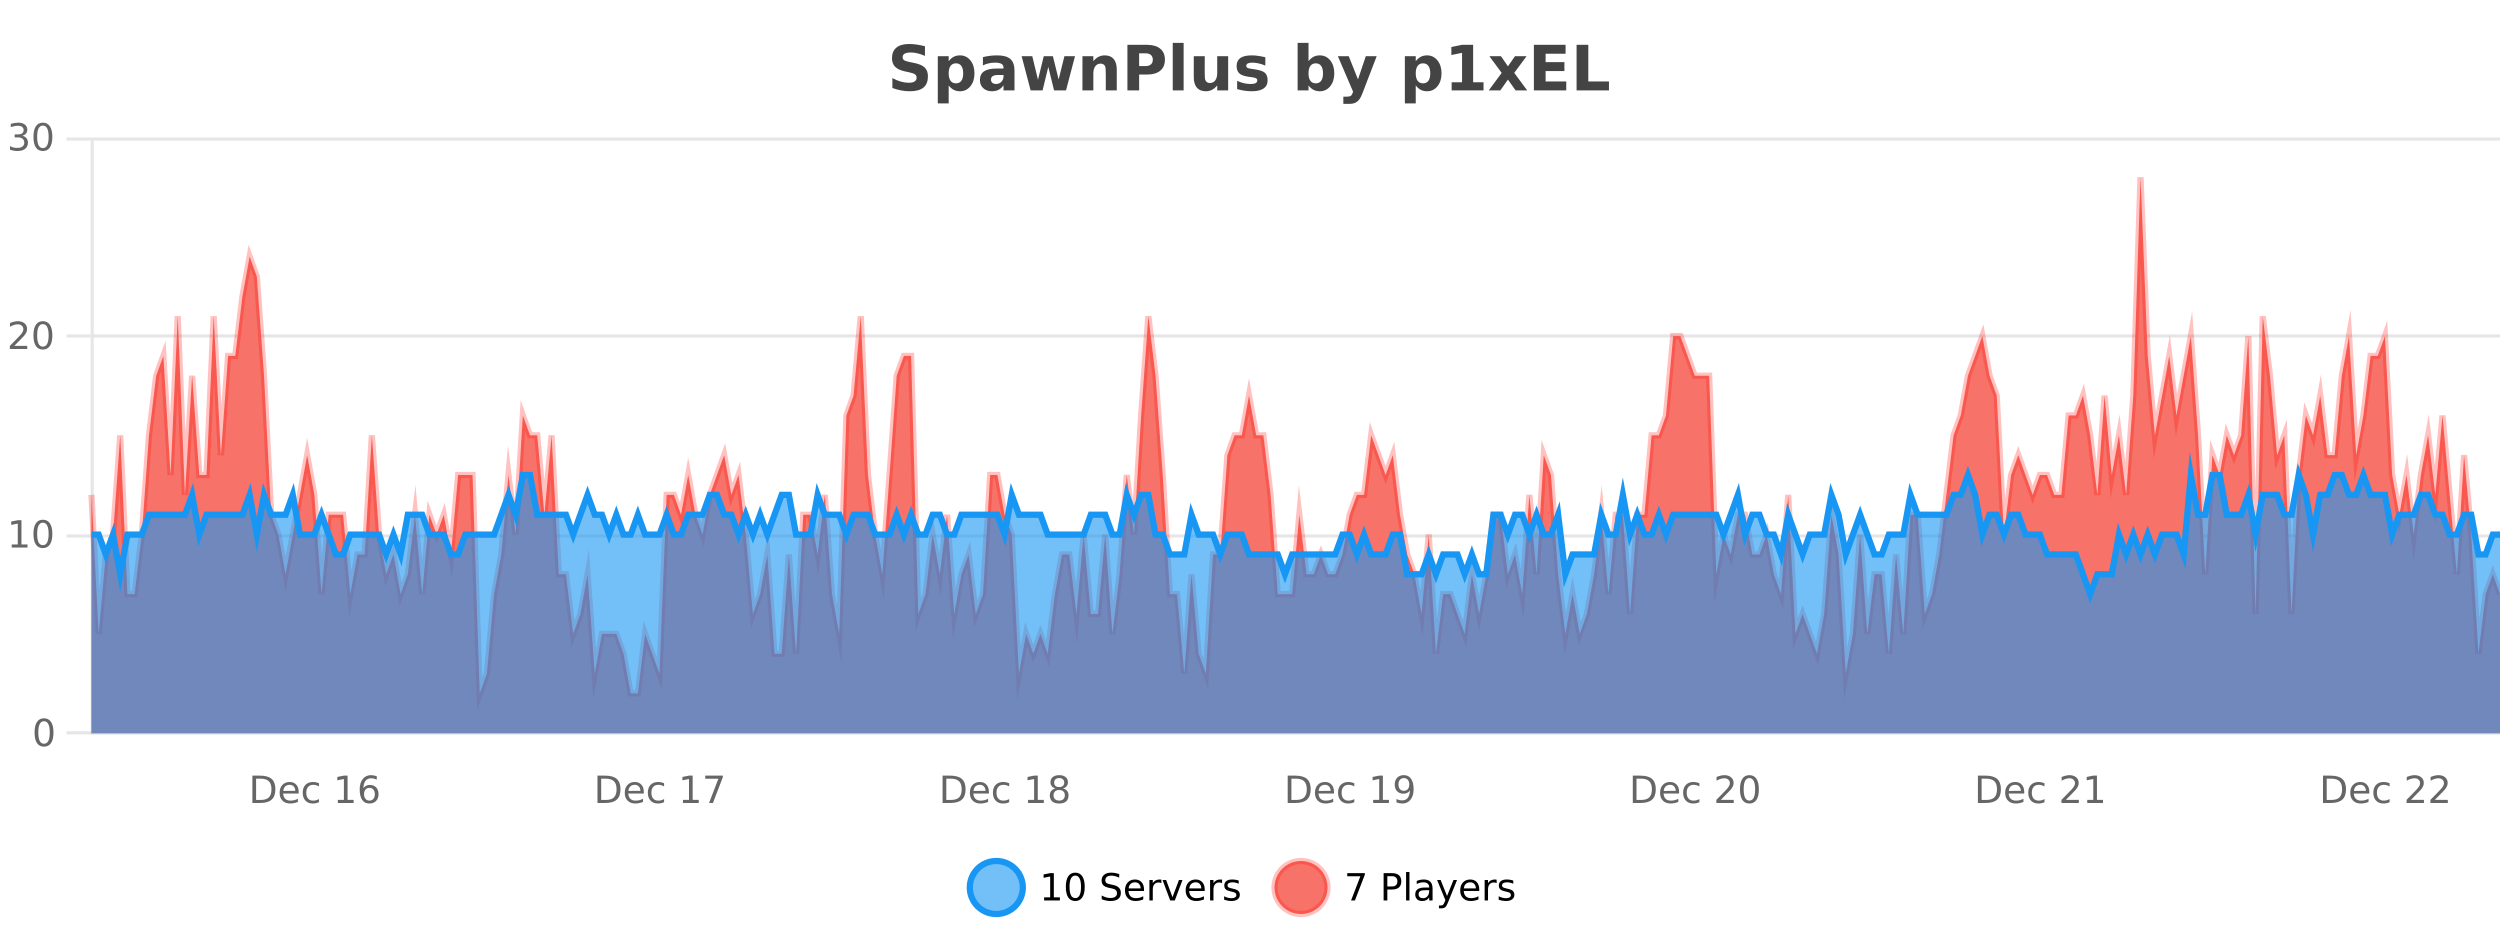
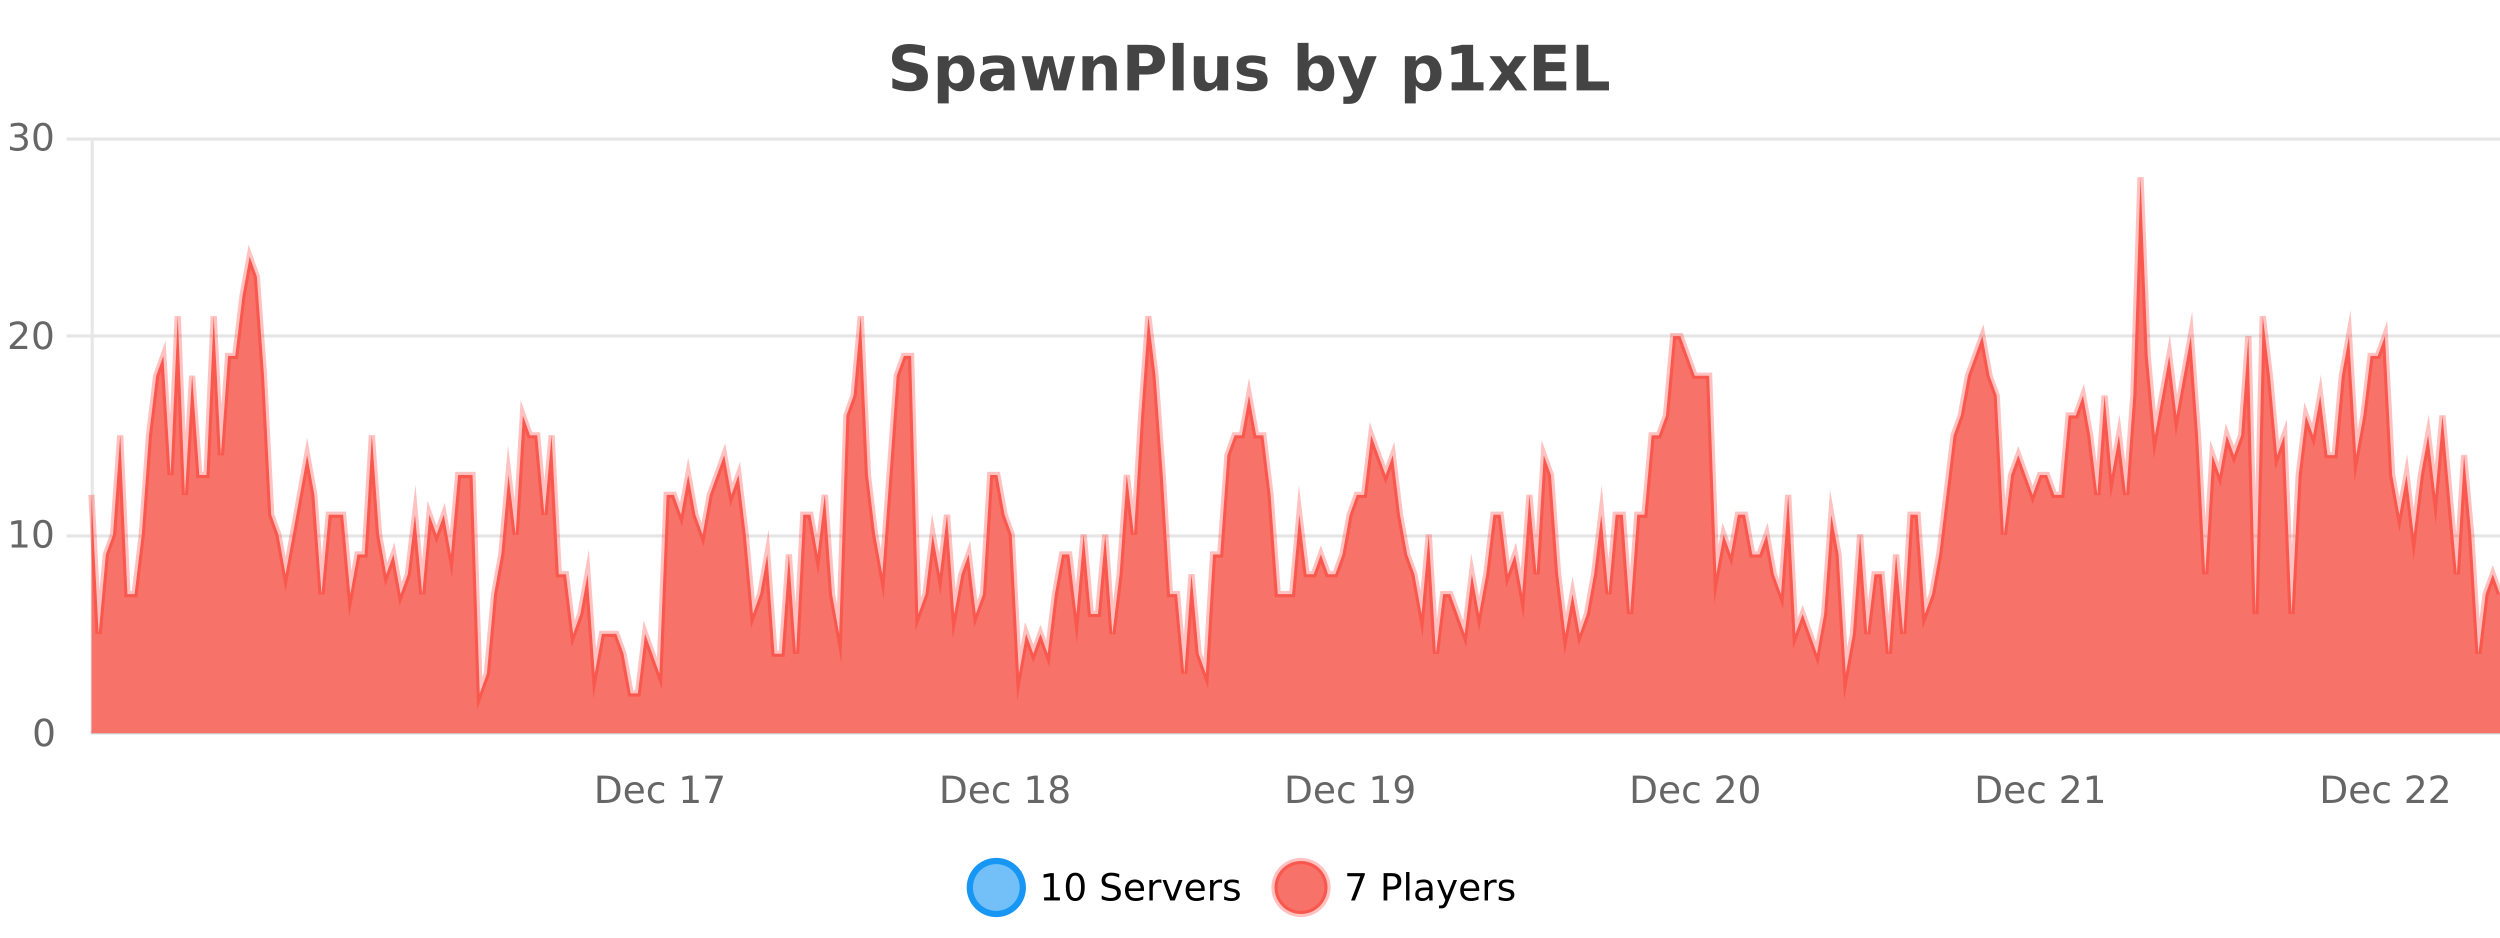
<svg xmlns="http://www.w3.org/2000/svg" width="800pt" height="300pt" viewBox="0 0 800 300" version="1.1">
  <defs>
    <clipPath id="clip1">
      <path d="M 282 263 L 356 263 L 356 300 L 282 300 Z M 282 263 " />
    </clipPath>
    <clipPath id="clip2">
      <path d="M 379 263 L 454 263 L 454 300 L 379 300 Z M 379 263 " />
    </clipPath>
    <clipPath id="clip3">
      <path d="M 29.27 56 L 800 56 L 800 234.602 L 29.27 234.602 Z M 29.27 56 " />
    </clipPath>
    <clipPath id="clip4">
      <path d="M 28.27 43 L 800 43 L 800 235.602 L 28.27 235.602 Z M 28.27 43 " />
    </clipPath>
    <clipPath id="clip5">
-       <path d="M 29.27 152 L 800 152 L 800 234.602 L 29.27 234.602 Z M 29.27 152 " />
-     </clipPath>
+       </clipPath>
    <clipPath id="clip6">
      <path d="M 28.27 123 L 800 123 L 800 219 L 28.27 219 Z M 28.27 123 " />
    </clipPath>
  </defs>
  <g id="surface3045196">
    <rect x="0" y="0" width="800" height="300" style="fill:rgb(100%,100%,100%);fill-opacity:1;stroke:none;" />
    <path style="fill:none;stroke-width:1;stroke-linecap:butt;stroke-linejoin:miter;stroke:rgb(0%,0%,0%);stroke-opacity:0.098;stroke-miterlimit:10;" d="M 30 234.5 L 800 234.5 " />
-     <path style="fill:none;stroke-width:1;stroke-linecap:butt;stroke-linejoin:miter;stroke:rgb(0%,0%,0%);stroke-opacity:0.098;stroke-miterlimit:10;" d="M 21.27 234.5 L 29 234.5 " />
    <path style="fill:none;stroke-width:1;stroke-linecap:butt;stroke-linejoin:miter;stroke:rgb(0%,0%,0%);stroke-opacity:0.098;stroke-miterlimit:10;" d="M 30 171.5 L 800 171.5 " />
    <path style="fill:none;stroke-width:1;stroke-linecap:butt;stroke-linejoin:miter;stroke:rgb(0%,0%,0%);stroke-opacity:0.098;stroke-miterlimit:10;" d="M 21.27 171.5 L 29 171.5 " />
    <path style="fill:none;stroke-width:1;stroke-linecap:butt;stroke-linejoin:miter;stroke:rgb(0%,0%,0%);stroke-opacity:0.098;stroke-miterlimit:10;" d="M 30 107.5 L 800 107.5 " />
    <path style="fill:none;stroke-width:1;stroke-linecap:butt;stroke-linejoin:miter;stroke:rgb(0%,0%,0%);stroke-opacity:0.098;stroke-miterlimit:10;" d="M 21.27 107.5 L 29 107.5 " />
    <path style="fill:none;stroke-width:1;stroke-linecap:butt;stroke-linejoin:miter;stroke:rgb(0%,0%,0%);stroke-opacity:0.098;stroke-miterlimit:10;" d="M 30 44.5 L 800 44.5 " />
    <path style="fill:none;stroke-width:1;stroke-linecap:butt;stroke-linejoin:miter;stroke:rgb(0%,0%,0%);stroke-opacity:0.098;stroke-miterlimit:10;" d="M 21.27 44.5 L 29 44.5 " />
    <path style=" stroke:none;fill-rule:nonzero;fill:rgb(9.02%,58.824%,95.294%);fill-opacity:0.6;" d="M 327.305 284 C 327.305 288.688 323.508 292.484 318.82 292.484 C 314.133 292.484 310.336 288.688 310.336 284 C 310.336 279.312 314.133 275.516 318.82 275.516 C 323.508 275.516 327.305 279.312 327.305 284 Z M 327.305 284 " />
    <g clip-path="url(#clip1)" clip-rule="nonzero">
      <path style="fill:none;stroke-width:2;stroke-linecap:butt;stroke-linejoin:miter;stroke:rgb(9.02%,58.824%,95.294%);stroke-opacity:1;stroke-miterlimit:10;" d="M 327.305 284 C 327.305 288.688 323.508 292.484 318.82 292.484 C 314.133 292.484 310.336 288.688 310.336 284 C 310.336 279.312 314.133 275.516 318.82 275.516 C 323.508 275.516 327.305 279.312 327.305 284 Z M 327.305 284 " />
    </g>
    <path style=" stroke:none;fill-rule:nonzero;fill:rgb(0%,0%,0%);fill-opacity:1;" d="M 334.117 287.156 L 336.055 287.156 L 336.055 280.484 L 333.945 280.906 L 333.945 279.828 L 336.039 279.406 L 337.227 279.406 L 337.227 287.156 L 339.164 287.156 L 339.164 288.156 L 334.117 288.156 Z M 344.082 280.188 C 343.477 280.188 343.02 280.492 342.707 281.094 C 342.402 281.688 342.254 282.59 342.254 283.797 C 342.254 284.996 342.402 285.898 342.707 286.5 C 343.02 287.094 343.477 287.391 344.082 287.391 C 344.695 287.391 345.152 287.094 345.457 286.5 C 345.77 285.898 345.926 284.996 345.926 283.797 C 345.926 282.59 345.77 281.688 345.457 281.094 C 345.152 280.492 344.695 280.188 344.082 280.188 Z M 344.082 279.25 C 345.059 279.25 345.809 279.641 346.332 280.422 C 346.852 281.195 347.113 282.32 347.113 283.797 C 347.113 285.266 346.852 286.391 346.332 287.172 C 345.809 287.945 345.059 288.328 344.082 288.328 C 343.102 288.328 342.352 287.945 341.832 287.172 C 341.32 286.391 341.066 285.266 341.066 283.797 C 341.066 282.32 341.32 281.195 341.832 280.422 C 342.352 279.641 343.102 279.25 344.082 279.25 Z M 358.141 279.688 L 358.141 280.844 C 357.691 280.637 357.266 280.48 356.859 280.375 C 356.461 280.262 356.082 280.203 355.719 280.203 C 355.07 280.203 354.57 280.328 354.219 280.578 C 353.875 280.828 353.703 281.188 353.703 281.656 C 353.703 282.043 353.816 282.336 354.047 282.531 C 354.273 282.73 354.719 282.887 355.375 283 L 356.078 283.156 C 356.961 283.324 357.613 283.621 358.031 284.047 C 358.457 284.465 358.672 285.027 358.672 285.734 C 358.672 286.59 358.383 287.234 357.812 287.672 C 357.25 288.109 356.414 288.328 355.312 288.328 C 354.906 288.328 354.469 288.281 354 288.188 C 353.531 288.094 353.047 287.953 352.547 287.766 L 352.547 286.547 C 353.023 286.82 353.492 287.023 353.953 287.156 C 354.422 287.293 354.875 287.359 355.312 287.359 C 355.988 287.359 356.508 287.23 356.875 286.969 C 357.25 286.699 357.438 286.32 357.438 285.828 C 357.438 285.402 357.301 285.07 357.031 284.828 C 356.77 284.578 356.336 284.398 355.734 284.281 L 355.016 284.141 C 354.129 283.965 353.488 283.688 353.094 283.312 C 352.707 282.938 352.516 282.418 352.516 281.75 C 352.516 280.969 352.785 280.359 353.328 279.922 C 353.867 279.477 354.617 279.25 355.578 279.25 C 355.992 279.25 356.41 279.289 356.828 279.359 C 357.254 279.434 357.691 279.543 358.141 279.688 Z M 366.086 284.609 L 366.086 285.125 L 361.117 285.125 C 361.168 285.875 361.391 286.445 361.789 286.828 C 362.195 287.215 362.75 287.406 363.461 287.406 C 363.875 287.406 364.277 287.359 364.664 287.266 C 365.059 287.164 365.449 287.008 365.836 286.797 L 365.836 287.828 C 365.438 287.984 365.039 288.105 364.633 288.188 C 364.227 288.281 363.812 288.328 363.398 288.328 C 362.355 288.328 361.527 288.027 360.914 287.422 C 360.297 286.809 359.992 285.98 359.992 284.938 C 359.992 283.867 360.281 283.016 360.867 282.391 C 361.449 281.758 362.23 281.438 363.211 281.438 C 364.094 281.438 364.793 281.727 365.305 282.297 C 365.824 282.859 366.086 283.633 366.086 284.609 Z M 365.008 284.281 C 364.996 283.699 364.828 283.23 364.508 282.875 C 364.184 282.523 363.758 282.344 363.227 282.344 C 362.621 282.344 362.137 282.516 361.773 282.859 C 361.418 283.203 361.215 283.684 361.164 284.297 Z M 371.656 282.594 C 371.531 282.531 371.395 282.484 371.25 282.453 C 371.113 282.414 370.957 282.391 370.781 282.391 C 370.176 282.391 369.707 282.59 369.375 282.984 C 369.051 283.383 368.891 283.953 368.891 284.703 L 368.891 288.156 L 367.812 288.156 L 367.812 281.594 L 368.891 281.594 L 368.891 282.609 C 369.117 282.215 369.414 281.922 369.781 281.734 C 370.145 281.539 370.586 281.438 371.109 281.438 C 371.18 281.438 371.258 281.445 371.344 281.453 C 371.438 281.465 371.535 281.48 371.641 281.5 Z M 372.012 281.594 L 373.152 281.594 L 375.199 287.094 L 377.262 281.594 L 378.402 281.594 L 375.934 288.156 L 374.465 288.156 Z M 385.504 284.609 L 385.504 285.125 L 380.535 285.125 C 380.586 285.875 380.809 286.445 381.207 286.828 C 381.613 287.215 382.168 287.406 382.879 287.406 C 383.293 287.406 383.695 287.359 384.082 287.266 C 384.477 287.164 384.867 287.008 385.254 286.797 L 385.254 287.828 C 384.855 287.984 384.457 288.105 384.051 288.188 C 383.645 288.281 383.23 288.328 382.816 288.328 C 381.773 288.328 380.945 288.027 380.332 287.422 C 379.715 286.809 379.41 285.98 379.41 284.938 C 379.41 283.867 379.699 283.016 380.285 282.391 C 380.867 281.758 381.648 281.438 382.629 281.438 C 383.512 281.438 384.211 281.727 384.723 282.297 C 385.242 282.859 385.504 283.633 385.504 284.609 Z M 384.426 284.281 C 384.414 283.699 384.246 283.23 383.926 282.875 C 383.602 282.523 383.176 282.344 382.645 282.344 C 382.039 282.344 381.555 282.516 381.191 282.859 C 380.836 283.203 380.633 283.684 380.582 284.297 Z M 391.074 282.594 C 390.949 282.531 390.812 282.484 390.668 282.453 C 390.531 282.414 390.375 282.391 390.199 282.391 C 389.594 282.391 389.125 282.59 388.793 282.984 C 388.469 283.383 388.309 283.953 388.309 284.703 L 388.309 288.156 L 387.23 288.156 L 387.23 281.594 L 388.309 281.594 L 388.309 282.609 C 388.535 282.215 388.832 281.922 389.199 281.734 C 389.562 281.539 390.004 281.438 390.527 281.438 C 390.598 281.438 390.676 281.445 390.762 281.453 C 390.855 281.465 390.953 281.48 391.059 281.5 Z M 396.383 281.781 L 396.383 282.812 C 396.078 282.656 395.762 282.543 395.43 282.469 C 395.105 282.387 394.766 282.344 394.414 282.344 C 393.883 282.344 393.48 282.43 393.211 282.594 C 392.938 282.75 392.805 282.996 392.805 283.328 C 392.805 283.578 392.898 283.777 393.086 283.922 C 393.281 284.059 393.672 284.188 394.258 284.312 L 394.617 284.406 C 395.387 284.562 395.934 284.793 396.258 285.094 C 396.578 285.398 396.742 285.812 396.742 286.344 C 396.742 286.961 396.496 287.445 396.008 287.797 C 395.527 288.152 394.867 288.328 394.023 288.328 C 393.668 288.328 393.297 288.289 392.914 288.219 C 392.539 288.156 392.141 288.059 391.727 287.922 L 391.727 286.797 C 392.121 287.008 392.512 287.164 392.898 287.266 C 393.281 287.371 393.668 287.422 394.055 287.422 C 394.555 287.422 394.938 287.34 395.211 287.172 C 395.492 286.996 395.633 286.746 395.633 286.422 C 395.633 286.133 395.531 285.906 395.336 285.75 C 395.137 285.594 394.703 285.445 394.039 285.297 L 393.664 285.219 C 392.996 285.074 392.512 284.855 392.211 284.562 C 391.918 284.273 391.773 283.875 391.773 283.375 C 391.773 282.75 391.992 282.273 392.43 281.938 C 392.867 281.605 393.484 281.438 394.289 281.438 C 394.684 281.438 395.059 281.469 395.414 281.531 C 395.766 281.586 396.09 281.668 396.383 281.781 Z M 328.82 277.016 " />
    <path style=" stroke:none;fill-rule:nonzero;fill:rgb(96.863%,44.706%,40.784%);fill-opacity:1;" d="M 424.809 284 C 424.809 288.688 421.008 292.484 416.32 292.484 C 411.637 292.484 407.836 288.688 407.836 284 C 407.836 279.312 411.637 275.516 416.32 275.516 C 421.008 275.516 424.809 279.312 424.809 284 Z M 424.809 284 " />
    <g clip-path="url(#clip2)" clip-rule="nonzero">
      <path style="fill:none;stroke-width:2;stroke-linecap:butt;stroke-linejoin:miter;stroke:rgb(100%,4.706%,0%);stroke-opacity:0.247;stroke-miterlimit:10;" d="M 424.809 284 C 424.809 288.688 421.008 292.484 416.32 292.484 C 411.637 292.484 407.836 288.688 407.836 284 C 407.836 279.312 411.637 275.516 416.32 275.516 C 421.008 275.516 424.809 279.312 424.809 284 Z M 424.809 284 " />
    </g>
    <path style=" stroke:none;fill-rule:nonzero;fill:rgb(0%,0%,0%);fill-opacity:1;" d="M 431.117 279.406 L 436.742 279.406 L 436.742 279.906 L 433.57 288.156 L 432.336 288.156 L 435.32 280.406 L 431.117 280.406 Z M 443.945 280.375 L 443.945 283.672 L 445.43 283.672 C 445.98 283.672 446.406 283.531 446.711 283.25 C 447.012 282.961 447.164 282.547 447.164 282.016 C 447.164 281.496 447.012 281.094 446.711 280.812 C 446.406 280.523 445.98 280.375 445.43 280.375 Z M 442.758 279.406 L 445.43 279.406 C 446.418 279.406 447.164 279.633 447.664 280.078 C 448.164 280.516 448.414 281.164 448.414 282.016 C 448.414 282.883 448.164 283.539 447.664 283.984 C 447.164 284.422 446.418 284.641 445.43 284.641 L 443.945 284.641 L 443.945 288.156 L 442.758 288.156 Z M 449.945 279.031 L 451.023 279.031 L 451.023 288.156 L 449.945 288.156 Z M 456.266 284.859 C 455.398 284.859 454.797 284.961 454.453 285.156 C 454.117 285.355 453.953 285.695 453.953 286.172 C 453.953 286.559 454.078 286.867 454.328 287.094 C 454.586 287.312 454.93 287.422 455.359 287.422 C 455.961 287.422 456.441 287.215 456.797 286.797 C 457.16 286.371 457.344 285.805 457.344 285.094 L 457.344 284.859 Z M 458.422 284.406 L 458.422 288.156 L 457.344 288.156 L 457.344 287.156 C 457.094 287.555 456.785 287.852 456.422 288.047 C 456.055 288.234 455.609 288.328 455.078 288.328 C 454.398 288.328 453.863 288.141 453.469 287.766 C 453.07 287.383 452.875 286.875 452.875 286.25 C 452.875 285.512 453.117 284.953 453.609 284.578 C 454.109 284.203 454.848 284.016 455.828 284.016 L 457.344 284.016 L 457.344 283.906 C 457.344 283.406 457.176 283.023 456.844 282.75 C 456.52 282.48 456.066 282.344 455.484 282.344 C 455.109 282.344 454.738 282.391 454.375 282.484 C 454.02 282.578 453.68 282.715 453.359 282.891 L 453.359 281.891 C 453.754 281.734 454.133 281.621 454.5 281.547 C 454.875 281.477 455.238 281.438 455.594 281.438 C 456.539 281.438 457.25 281.684 457.719 282.172 C 458.188 282.664 458.422 283.406 458.422 284.406 Z M 463.367 288.766 C 463.062 289.547 462.766 290.055 462.477 290.297 C 462.184 290.535 461.797 290.656 461.32 290.656 L 460.461 290.656 L 460.461 289.75 L 461.086 289.75 C 461.387 289.75 461.617 289.676 461.773 289.531 C 461.938 289.395 462.121 289.066 462.32 288.547 L 462.523 288.047 L 459.867 281.594 L 461.008 281.594 L 463.055 286.719 L 465.117 281.594 L 466.258 281.594 Z M 473.359 284.609 L 473.359 285.125 L 468.391 285.125 C 468.441 285.875 468.664 286.445 469.062 286.828 C 469.469 287.215 470.023 287.406 470.734 287.406 C 471.148 287.406 471.551 287.359 471.938 287.266 C 472.332 287.164 472.723 287.008 473.109 286.797 L 473.109 287.828 C 472.711 287.984 472.312 288.105 471.906 288.188 C 471.5 288.281 471.086 288.328 470.672 288.328 C 469.629 288.328 468.801 288.027 468.188 287.422 C 467.57 286.809 467.266 285.98 467.266 284.938 C 467.266 283.867 467.555 283.016 468.141 282.391 C 468.723 281.758 469.504 281.438 470.484 281.438 C 471.367 281.438 472.066 281.727 472.578 282.297 C 473.098 282.859 473.359 283.633 473.359 284.609 Z M 472.281 284.281 C 472.27 283.699 472.102 283.23 471.781 282.875 C 471.457 282.523 471.031 282.344 470.5 282.344 C 469.895 282.344 469.41 282.516 469.047 282.859 C 468.691 283.203 468.488 283.684 468.438 284.297 Z M 478.93 282.594 C 478.805 282.531 478.668 282.484 478.523 282.453 C 478.387 282.414 478.23 282.391 478.055 282.391 C 477.449 282.391 476.98 282.59 476.648 282.984 C 476.324 283.383 476.164 283.953 476.164 284.703 L 476.164 288.156 L 475.086 288.156 L 475.086 281.594 L 476.164 281.594 L 476.164 282.609 C 476.391 282.215 476.688 281.922 477.055 281.734 C 477.418 281.539 477.859 281.438 478.383 281.438 C 478.453 281.438 478.531 281.445 478.617 281.453 C 478.711 281.465 478.809 281.48 478.914 281.5 Z M 484.238 281.781 L 484.238 282.812 C 483.934 282.656 483.617 282.543 483.285 282.469 C 482.961 282.387 482.621 282.344 482.27 282.344 C 481.738 282.344 481.336 282.43 481.066 282.594 C 480.793 282.75 480.66 282.996 480.66 283.328 C 480.66 283.578 480.754 283.777 480.941 283.922 C 481.137 284.059 481.527 284.188 482.113 284.312 L 482.473 284.406 C 483.242 284.562 483.789 284.793 484.113 285.094 C 484.434 285.398 484.598 285.812 484.598 286.344 C 484.598 286.961 484.352 287.445 483.863 287.797 C 483.383 288.152 482.723 288.328 481.879 288.328 C 481.523 288.328 481.152 288.289 480.77 288.219 C 480.395 288.156 479.996 288.059 479.582 287.922 L 479.582 286.797 C 479.977 287.008 480.367 287.164 480.754 287.266 C 481.137 287.371 481.523 287.422 481.91 287.422 C 482.41 287.422 482.793 287.34 483.066 287.172 C 483.348 286.996 483.488 286.746 483.488 286.422 C 483.488 286.133 483.387 285.906 483.191 285.75 C 482.992 285.594 482.559 285.445 481.895 285.297 L 481.52 285.219 C 480.852 285.074 480.367 284.855 480.066 284.562 C 479.773 284.273 479.629 283.875 479.629 283.375 C 479.629 282.75 479.848 282.273 480.285 281.938 C 480.723 281.605 481.34 281.438 482.145 281.438 C 482.539 281.438 482.914 281.469 483.27 281.531 C 483.621 281.586 483.945 281.668 484.238 281.781 Z M 426.32 277.016 " />
    <path style=" stroke:none;fill-rule:nonzero;fill:rgb(26.667%,26.667%,26.667%);fill-opacity:1;" d="M 295.984 14.797 L 295.984 17.891 C 295.18 17.527 294.398 17.258 293.641 17.078 C 292.879 16.891 292.16 16.797 291.484 16.797 C 290.586 16.797 289.922 16.922 289.484 17.172 C 289.055 17.422 288.844 17.809 288.844 18.328 C 288.844 18.715 288.988 19.016 289.281 19.234 C 289.57 19.453 290.098 19.641 290.859 19.797 L 292.453 20.125 C 294.078 20.449 295.227 20.945 295.906 21.609 C 296.594 22.277 296.938 23.219 296.938 24.438 C 296.938 26.043 296.457 27.242 295.5 28.031 C 294.551 28.812 293.098 29.203 291.141 29.203 C 290.211 29.203 289.281 29.113 288.344 28.938 C 287.414 28.762 286.488 28.5 285.562 28.156 L 285.562 24.984 C 286.488 25.484 287.383 25.859 288.25 26.109 C 289.125 26.359 289.969 26.484 290.781 26.484 C 291.602 26.484 292.227 26.352 292.656 26.078 C 293.094 25.797 293.312 25.402 293.312 24.891 C 293.312 24.445 293.16 24.094 292.859 23.844 C 292.566 23.594 291.977 23.371 291.094 23.172 L 289.641 22.859 C 288.18 22.547 287.113 22.055 286.438 21.375 C 285.77 20.688 285.438 19.762 285.438 18.594 C 285.438 17.148 285.906 16.031 286.844 15.25 C 287.781 14.469 289.129 14.078 290.891 14.078 C 291.691 14.078 292.516 14.141 293.359 14.266 C 294.203 14.383 295.078 14.559 295.984 14.797 Z M 303.578 27.344 L 303.578 33.078 L 300.094 33.078 L 300.094 17.984 L 303.578 17.984 L 303.578 19.578 C 304.066 18.945 304.602 18.477 305.188 18.172 C 305.77 17.871 306.441 17.719 307.203 17.719 C 308.555 17.719 309.664 18.258 310.531 19.328 C 311.395 20.402 311.828 21.781 311.828 23.469 C 311.828 25.148 311.395 26.523 310.531 27.594 C 309.664 28.668 308.555 29.203 307.203 29.203 C 306.441 29.203 305.77 29.051 305.188 28.75 C 304.602 28.449 304.066 27.98 303.578 27.344 Z M 305.906 20.266 C 305.156 20.266 304.578 20.543 304.172 21.094 C 303.773 21.637 303.578 22.43 303.578 23.469 C 303.578 24.5 303.773 25.293 304.172 25.844 C 304.578 26.398 305.156 26.672 305.906 26.672 C 306.656 26.672 307.227 26.402 307.625 25.859 C 308.02 25.309 308.219 24.512 308.219 23.469 C 308.219 22.43 308.02 21.637 307.625 21.094 C 307.227 20.543 306.656 20.266 305.906 20.266 Z M 319.297 24 C 318.566 24 318.02 24.125 317.656 24.375 C 317.289 24.617 317.109 24.98 317.109 25.469 C 317.109 25.906 317.254 26.25 317.547 26.5 C 317.848 26.75 318.258 26.875 318.781 26.875 C 319.438 26.875 319.988 26.641 320.438 26.172 C 320.895 25.703 321.125 25.117 321.125 24.406 L 321.125 24 Z M 324.641 22.688 L 324.641 28.922 L 321.125 28.922 L 321.125 27.297 C 320.656 27.965 320.125 28.449 319.531 28.75 C 318.945 29.051 318.234 29.203 317.391 29.203 C 316.266 29.203 315.348 28.875 314.641 28.219 C 313.93 27.555 313.578 26.695 313.578 25.641 C 313.578 24.359 314.016 23.422 314.891 22.828 C 315.773 22.227 317.164 21.922 319.062 21.922 L 321.125 21.922 L 321.125 21.641 C 321.125 21.09 320.906 20.688 320.469 20.438 C 320.031 20.18 319.348 20.047 318.422 20.047 C 317.672 20.047 316.973 20.125 316.328 20.281 C 315.68 20.43 315.082 20.648 314.531 20.938 L 314.531 18.281 C 315.281 18.094 316.031 17.953 316.781 17.859 C 317.539 17.766 318.301 17.719 319.062 17.719 C 321.031 17.719 322.453 18.109 323.328 18.891 C 324.203 19.664 324.641 20.93 324.641 22.688 Z M 326.922 17.984 L 330.328 17.984 L 332.156 25.516 L 334 17.984 L 336.922 17.984 L 338.766 25.438 L 340.609 17.984 L 344 17.984 L 341.125 28.922 L 337.297 28.922 L 335.453 21.406 L 333.625 28.922 L 329.797 28.922 Z M 357.367 22.266 L 357.367 28.922 L 353.852 28.922 L 353.852 23.828 C 353.852 22.883 353.828 22.23 353.789 21.875 C 353.746 21.512 353.672 21.246 353.57 21.078 C 353.434 20.852 353.246 20.672 353.008 20.547 C 352.777 20.422 352.512 20.359 352.211 20.359 C 351.48 20.359 350.906 20.641 350.492 21.203 C 350.074 21.766 349.867 22.547 349.867 23.547 L 349.867 28.922 L 346.383 28.922 L 346.383 17.984 L 349.867 17.984 L 349.867 19.578 C 350.398 18.945 350.961 18.477 351.555 18.172 C 352.148 17.871 352.797 17.719 353.508 17.719 C 354.777 17.719 355.734 18.109 356.383 18.891 C 357.039 19.664 357.367 20.789 357.367 22.266 Z M 360.773 14.344 L 367.008 14.344 C 368.859 14.344 370.281 14.758 371.273 15.578 C 372.273 16.402 372.773 17.574 372.773 19.094 C 372.773 20.625 372.273 21.805 371.273 22.625 C 370.281 23.449 368.859 23.859 367.008 23.859 L 364.523 23.859 L 364.523 28.922 L 360.773 28.922 Z M 364.523 17.062 L 364.523 21.141 L 366.602 21.141 C 367.328 21.141 367.891 20.965 368.289 20.609 C 368.695 20.258 368.898 19.75 368.898 19.094 C 368.898 18.449 368.695 17.949 368.289 17.594 C 367.891 17.242 367.328 17.062 366.602 17.062 Z M 375.277 13.719 L 378.762 13.719 L 378.762 28.922 L 375.277 28.922 Z M 382.008 24.656 L 382.008 17.984 L 385.523 17.984 L 385.523 19.078 C 385.523 19.672 385.516 20.418 385.508 21.312 C 385.508 22.211 385.508 22.805 385.508 23.094 C 385.508 23.98 385.527 24.617 385.57 25 C 385.621 25.387 385.699 25.668 385.805 25.844 C 385.949 26.074 386.137 26.25 386.367 26.375 C 386.594 26.5 386.859 26.562 387.164 26.562 C 387.891 26.562 388.465 26.281 388.883 25.719 C 389.297 25.156 389.508 24.383 389.508 23.391 L 389.508 17.984 L 393.008 17.984 L 393.008 28.922 L 389.508 28.922 L 389.508 27.344 C 388.977 27.98 388.414 28.449 387.82 28.75 C 387.234 29.051 386.59 29.203 385.883 29.203 C 384.621 29.203 383.656 28.82 382.992 28.047 C 382.336 27.266 382.008 26.137 382.008 24.656 Z M 404.902 18.328 L 404.902 20.984 C 404.16 20.672 403.441 20.438 402.746 20.281 C 402.047 20.125 401.387 20.047 400.762 20.047 C 400.105 20.047 399.613 20.133 399.293 20.297 C 398.969 20.465 398.809 20.719 398.809 21.062 C 398.809 21.344 398.926 21.559 399.168 21.703 C 399.418 21.852 399.855 21.961 400.48 22.031 L 401.105 22.125 C 402.895 22.355 404.098 22.73 404.715 23.25 C 405.328 23.773 405.637 24.59 405.637 25.703 C 405.637 26.871 405.203 27.746 404.34 28.328 C 403.484 28.914 402.207 29.203 400.512 29.203 C 399.781 29.203 399.031 29.145 398.262 29.031 C 397.488 28.918 396.699 28.746 395.887 28.516 L 395.887 25.859 C 396.582 26.203 397.297 26.461 398.027 26.625 C 398.754 26.793 399.5 26.875 400.262 26.875 C 400.949 26.875 401.465 26.781 401.809 26.594 C 402.152 26.406 402.324 26.125 402.324 25.75 C 402.324 25.438 402.203 25.211 401.965 25.062 C 401.723 24.906 401.25 24.789 400.543 24.703 L 399.934 24.625 C 398.371 24.43 397.277 24.07 396.652 23.547 C 396.027 23.016 395.715 22.215 395.715 21.141 C 395.715 19.984 396.109 19.125 396.902 18.562 C 397.703 18 398.922 17.719 400.559 17.719 C 401.203 17.719 401.879 17.773 402.59 17.875 C 403.297 17.969 404.066 18.121 404.902 18.328 Z M 421.051 26.672 C 421.801 26.672 422.371 26.402 422.77 25.859 C 423.164 25.309 423.363 24.512 423.363 23.469 C 423.363 22.43 423.164 21.637 422.77 21.094 C 422.371 20.543 421.801 20.266 421.051 20.266 C 420.301 20.266 419.723 20.543 419.316 21.094 C 418.918 21.637 418.723 22.43 418.723 23.469 C 418.723 24.5 418.918 25.293 419.316 25.844 C 419.723 26.398 420.301 26.672 421.051 26.672 Z M 418.723 19.578 C 419.211 18.945 419.746 18.477 420.332 18.172 C 420.914 17.871 421.586 17.719 422.348 17.719 C 423.699 17.719 424.809 18.258 425.676 19.328 C 426.539 20.402 426.973 21.781 426.973 23.469 C 426.973 25.148 426.539 26.523 425.676 27.594 C 424.809 28.668 423.699 29.203 422.348 29.203 C 421.586 29.203 420.914 29.051 420.332 28.75 C 419.746 28.449 419.211 27.98 418.723 27.344 L 418.723 28.922 L 415.238 28.922 L 415.238 13.719 L 418.723 13.719 Z M 428.117 17.984 L 431.602 17.984 L 434.555 25.406 L 437.055 17.984 L 440.539 17.984 L 435.945 29.953 C 435.484 31.172 434.945 32.02 434.32 32.5 C 433.703 32.988 432.898 33.234 431.898 33.234 L 429.867 33.234 L 429.867 30.938 L 430.961 30.938 C 431.555 30.938 431.984 30.844 432.258 30.656 C 432.527 30.469 432.734 30.129 432.883 29.641 L 432.992 29.344 Z M 453.039 27.344 L 453.039 33.078 L 449.555 33.078 L 449.555 17.984 L 453.039 17.984 L 453.039 19.578 C 453.527 18.945 454.062 18.477 454.648 18.172 C 455.23 17.871 455.902 17.719 456.664 17.719 C 458.016 17.719 459.125 18.258 459.992 19.328 C 460.855 20.402 461.289 21.781 461.289 23.469 C 461.289 25.148 460.855 26.523 459.992 27.594 C 459.125 28.668 458.016 29.203 456.664 29.203 C 455.902 29.203 455.23 29.051 454.648 28.75 C 454.062 28.449 453.527 27.98 453.039 27.344 Z M 455.367 20.266 C 454.617 20.266 454.039 20.543 453.633 21.094 C 453.234 21.637 453.039 22.43 453.039 23.469 C 453.039 24.5 453.234 25.293 453.633 25.844 C 454.039 26.398 454.617 26.672 455.367 26.672 C 456.117 26.672 456.688 26.402 457.086 25.859 C 457.48 25.309 457.68 24.512 457.68 23.469 C 457.68 22.43 457.48 21.637 457.086 21.094 C 456.688 20.543 456.117 20.266 455.367 20.266 Z M 464.527 26.328 L 467.855 26.328 L 467.855 16.906 L 464.434 17.609 L 464.434 15.047 L 467.824 14.344 L 471.402 14.344 L 471.402 26.328 L 474.73 26.328 L 474.73 28.922 L 464.527 28.922 Z M 480.539 23.328 L 476.602 17.984 L 480.305 17.984 L 482.539 21.219 L 484.805 17.984 L 488.508 17.984 L 484.555 23.312 L 488.695 28.922 L 484.992 28.922 L 482.539 25.469 L 480.102 28.922 L 476.398 28.922 Z M 490.844 14.344 L 500.984 14.344 L 500.984 17.188 L 494.594 17.188 L 494.594 19.891 L 500.609 19.891 L 500.609 22.734 L 494.594 22.734 L 494.594 26.078 L 501.203 26.078 L 501.203 28.922 L 490.844 28.922 Z M 504.508 14.344 L 508.258 14.344 L 508.258 26.078 L 514.867 26.078 L 514.867 28.922 L 504.508 28.922 Z M 284 10.359 " />
    <path style="fill:none;stroke-width:1;stroke-linecap:butt;stroke-linejoin:miter;stroke:rgb(0%,0%,0%);stroke-opacity:0.098;stroke-miterlimit:10;" d="M 29 234.5 L 801 234.5 " />
-     <path style=" stroke:none;fill-rule:nonzero;fill:rgb(40%,40%,40%);fill-opacity:1;" d="M 81.949 249.172 L 81.949 255.984 L 83.387 255.984 C 84.594 255.984 85.473 255.715 86.027 255.172 C 86.59 254.621 86.871 253.75 86.871 252.562 C 86.871 251.398 86.59 250.543 86.027 250 C 85.473 249.449 84.594 249.172 83.387 249.172 Z M 80.762 248.203 L 83.199 248.203 C 84.895 248.203 86.141 248.559 86.934 249.266 C 87.723 249.965 88.121 251.062 88.121 252.562 C 88.121 254.074 87.719 255.184 86.918 255.891 C 86.125 256.602 84.887 256.953 83.199 256.953 L 80.762 256.953 Z M 95.578 253.406 L 95.578 253.922 L 90.609 253.922 C 90.66 254.672 90.883 255.242 91.281 255.625 C 91.688 256.012 92.242 256.203 92.953 256.203 C 93.367 256.203 93.77 256.156 94.156 256.062 C 94.551 255.961 94.941 255.805 95.328 255.594 L 95.328 256.625 C 94.93 256.781 94.531 256.902 94.125 256.984 C 93.719 257.078 93.305 257.125 92.891 257.125 C 91.848 257.125 91.02 256.824 90.406 256.219 C 89.789 255.605 89.484 254.777 89.484 253.734 C 89.484 252.664 89.773 251.812 90.359 251.188 C 90.941 250.555 91.723 250.234 92.703 250.234 C 93.586 250.234 94.285 250.523 94.797 251.094 C 95.316 251.656 95.578 252.43 95.578 253.406 Z M 94.5 253.078 C 94.488 252.496 94.32 252.027 94 251.672 C 93.676 251.32 93.25 251.141 92.719 251.141 C 92.113 251.141 91.629 251.312 91.266 251.656 C 90.91 252 90.707 252.48 90.656 253.094 Z M 102.07 250.641 L 102.07 251.656 C 101.758 251.48 101.449 251.352 101.148 251.266 C 100.844 251.184 100.539 251.141 100.227 251.141 C 99.516 251.141 98.969 251.367 98.586 251.812 C 98.199 252.25 98.008 252.871 98.008 253.672 C 98.008 254.477 98.199 255.102 98.586 255.547 C 98.969 255.984 99.516 256.203 100.227 256.203 C 100.539 256.203 100.844 256.164 101.148 256.078 C 101.449 255.996 101.758 255.871 102.07 255.703 L 102.07 256.703 C 101.766 256.84 101.453 256.945 101.133 257.016 C 100.809 257.086 100.465 257.125 100.102 257.125 C 99.109 257.125 98.324 256.82 97.742 256.203 C 97.156 255.578 96.867 254.734 96.867 253.672 C 96.867 252.609 97.156 251.773 97.742 251.156 C 98.336 250.543 99.148 250.234 100.18 250.234 C 100.5 250.234 100.82 250.273 101.133 250.344 C 101.453 250.406 101.766 250.508 102.07 250.641 Z M 108.109 255.953 L 110.047 255.953 L 110.047 249.281 L 107.938 249.703 L 107.938 248.625 L 110.031 248.203 L 111.219 248.203 L 111.219 255.953 L 113.156 255.953 L 113.156 256.953 L 108.109 256.953 Z M 118.227 252.109 C 117.695 252.109 117.273 252.293 116.961 252.656 C 116.648 253.023 116.492 253.516 116.492 254.141 C 116.492 254.777 116.648 255.277 116.961 255.641 C 117.273 256.008 117.695 256.188 118.227 256.188 C 118.758 256.188 119.172 256.008 119.477 255.641 C 119.789 255.277 119.945 254.777 119.945 254.141 C 119.945 253.516 119.789 253.023 119.477 252.656 C 119.172 252.293 118.758 252.109 118.227 252.109 Z M 120.57 248.391 L 120.57 249.469 C 120.266 249.336 119.965 249.23 119.664 249.156 C 119.359 249.086 119.062 249.047 118.773 249.047 C 117.992 249.047 117.391 249.312 116.977 249.844 C 116.57 250.367 116.336 251.156 116.273 252.219 C 116.5 251.887 116.789 251.633 117.133 251.453 C 117.484 251.266 117.871 251.172 118.289 251.172 C 119.164 251.172 119.855 251.438 120.367 251.969 C 120.875 252.5 121.133 253.227 121.133 254.141 C 121.133 255.047 120.867 255.773 120.336 256.312 C 119.805 256.855 119.102 257.125 118.227 257.125 C 117.203 257.125 116.43 256.742 115.898 255.969 C 115.367 255.188 115.102 254.062 115.102 252.594 C 115.102 251.211 115.43 250.105 116.086 249.281 C 116.742 248.461 117.621 248.047 118.727 248.047 C 119.016 248.047 119.312 248.078 119.617 248.141 C 119.918 248.195 120.234 248.277 120.57 248.391 Z M 79.59 245.816 " />
-     <path style=" stroke:none;fill-rule:nonzero;fill:rgb(40%,40%,40%);fill-opacity:1;" d="M 192.383 249.172 L 192.383 255.984 L 193.82 255.984 C 195.027 255.984 195.906 255.715 196.461 255.172 C 197.023 254.621 197.305 253.75 197.305 252.562 C 197.305 251.398 197.023 250.543 196.461 250 C 195.906 249.449 195.027 249.172 193.82 249.172 Z M 191.195 248.203 L 193.633 248.203 C 195.328 248.203 196.574 248.559 197.367 249.266 C 198.156 249.965 198.555 251.062 198.555 252.562 C 198.555 254.074 198.152 255.184 197.352 255.891 C 196.559 256.602 195.32 256.953 193.633 256.953 L 191.195 256.953 Z M 206.016 253.406 L 206.016 253.922 L 201.047 253.922 C 201.098 254.672 201.32 255.242 201.719 255.625 C 202.125 256.012 202.68 256.203 203.391 256.203 C 203.805 256.203 204.207 256.156 204.594 256.062 C 204.988 255.961 205.379 255.805 205.766 255.594 L 205.766 256.625 C 205.367 256.781 204.969 256.902 204.562 256.984 C 204.156 257.078 203.742 257.125 203.328 257.125 C 202.285 257.125 201.457 256.824 200.844 256.219 C 200.227 255.605 199.922 254.777 199.922 253.734 C 199.922 252.664 200.211 251.812 200.797 251.188 C 201.379 250.555 202.16 250.234 203.141 250.234 C 204.023 250.234 204.723 250.523 205.234 251.094 C 205.754 251.656 206.016 252.43 206.016 253.406 Z M 204.938 253.078 C 204.926 252.496 204.758 252.027 204.438 251.672 C 204.113 251.32 203.688 251.141 203.156 251.141 C 202.551 251.141 202.066 251.312 201.703 251.656 C 201.348 252 201.145 252.48 201.094 253.094 Z M 212.508 250.641 L 212.508 251.656 C 212.195 251.48 211.887 251.352 211.586 251.266 C 211.281 251.184 210.977 251.141 210.664 251.141 C 209.953 251.141 209.406 251.367 209.023 251.812 C 208.637 252.25 208.445 252.871 208.445 253.672 C 208.445 254.477 208.637 255.102 209.023 255.547 C 209.406 255.984 209.953 256.203 210.664 256.203 C 210.977 256.203 211.281 256.164 211.586 256.078 C 211.887 255.996 212.195 255.871 212.508 255.703 L 212.508 256.703 C 212.203 256.84 211.891 256.945 211.57 257.016 C 211.246 257.086 210.902 257.125 210.539 257.125 C 209.547 257.125 208.762 256.82 208.18 256.203 C 207.594 255.578 207.305 254.734 207.305 253.672 C 207.305 252.609 207.594 251.773 208.18 251.156 C 208.773 250.543 209.586 250.234 210.617 250.234 C 210.938 250.234 211.258 250.273 211.57 250.344 C 211.891 250.406 212.203 250.508 212.508 250.641 Z M 218.543 255.953 L 220.48 255.953 L 220.48 249.281 L 218.371 249.703 L 218.371 248.625 L 220.465 248.203 L 221.652 248.203 L 221.652 255.953 L 223.59 255.953 L 223.59 256.953 L 218.543 256.953 Z M 225.68 248.203 L 231.305 248.203 L 231.305 248.703 L 228.133 256.953 L 226.898 256.953 L 229.883 249.203 L 225.68 249.203 Z M 190.023 245.816 " />
+     <path style=" stroke:none;fill-rule:nonzero;fill:rgb(40%,40%,40%);fill-opacity:1;" d="M 192.383 249.172 L 192.383 255.984 L 193.82 255.984 C 195.027 255.984 195.906 255.715 196.461 255.172 C 197.023 254.621 197.305 253.75 197.305 252.562 C 197.305 251.398 197.023 250.543 196.461 250 C 195.906 249.449 195.027 249.172 193.82 249.172 Z M 191.195 248.203 L 193.633 248.203 C 195.328 248.203 196.574 248.559 197.367 249.266 C 198.156 249.965 198.555 251.062 198.555 252.562 C 198.555 254.074 198.152 255.184 197.352 255.891 C 196.559 256.602 195.32 256.953 193.633 256.953 L 191.195 256.953 Z M 206.016 253.406 L 206.016 253.922 L 201.047 253.922 C 201.098 254.672 201.32 255.242 201.719 255.625 C 202.125 256.012 202.68 256.203 203.391 256.203 C 203.805 256.203 204.207 256.156 204.594 256.062 C 204.988 255.961 205.379 255.805 205.766 255.594 L 205.766 256.625 C 205.367 256.781 204.969 256.902 204.562 256.984 C 204.156 257.078 203.742 257.125 203.328 257.125 C 202.285 257.125 201.457 256.824 200.844 256.219 C 200.227 255.605 199.922 254.777 199.922 253.734 C 199.922 252.664 200.211 251.812 200.797 251.188 C 201.379 250.555 202.16 250.234 203.141 250.234 C 204.023 250.234 204.723 250.523 205.234 251.094 C 205.754 251.656 206.016 252.43 206.016 253.406 Z M 204.938 253.078 C 204.926 252.496 204.758 252.027 204.438 251.672 C 204.113 251.32 203.688 251.141 203.156 251.141 C 202.551 251.141 202.066 251.312 201.703 251.656 C 201.348 252 201.145 252.48 201.094 253.094 Z M 212.508 250.641 L 212.508 251.656 C 212.195 251.48 211.887 251.352 211.586 251.266 C 211.281 251.184 210.977 251.141 210.664 251.141 C 209.953 251.141 209.406 251.367 209.023 251.812 C 208.637 252.25 208.445 252.871 208.445 253.672 C 208.445 254.477 208.637 255.102 209.023 255.547 C 209.406 255.984 209.953 256.203 210.664 256.203 C 210.977 256.203 211.281 256.164 211.586 256.078 C 211.887 255.996 212.195 255.871 212.508 255.703 L 212.508 256.703 C 211.246 257.086 210.902 257.125 210.539 257.125 C 209.547 257.125 208.762 256.82 208.18 256.203 C 207.594 255.578 207.305 254.734 207.305 253.672 C 207.305 252.609 207.594 251.773 208.18 251.156 C 208.773 250.543 209.586 250.234 210.617 250.234 C 210.938 250.234 211.258 250.273 211.57 250.344 C 211.891 250.406 212.203 250.508 212.508 250.641 Z M 218.543 255.953 L 220.48 255.953 L 220.48 249.281 L 218.371 249.703 L 218.371 248.625 L 220.465 248.203 L 221.652 248.203 L 221.652 255.953 L 223.59 255.953 L 223.59 256.953 L 218.543 256.953 Z M 225.68 248.203 L 231.305 248.203 L 231.305 248.703 L 228.133 256.953 L 226.898 256.953 L 229.883 249.203 L 225.68 249.203 Z M 190.023 245.816 " />
    <path style=" stroke:none;fill-rule:nonzero;fill:rgb(40%,40%,40%);fill-opacity:1;" d="M 302.816 249.172 L 302.816 255.984 L 304.254 255.984 C 305.461 255.984 306.34 255.715 306.895 255.172 C 307.457 254.621 307.738 253.75 307.738 252.562 C 307.738 251.398 307.457 250.543 306.895 250 C 306.34 249.449 305.461 249.172 304.254 249.172 Z M 301.629 248.203 L 304.066 248.203 C 305.762 248.203 307.008 248.559 307.801 249.266 C 308.59 249.965 308.988 251.062 308.988 252.562 C 308.988 254.074 308.586 255.184 307.785 255.891 C 306.992 256.602 305.754 256.953 304.066 256.953 L 301.629 256.953 Z M 316.445 253.406 L 316.445 253.922 L 311.477 253.922 C 311.527 254.672 311.75 255.242 312.148 255.625 C 312.555 256.012 313.109 256.203 313.82 256.203 C 314.234 256.203 314.637 256.156 315.023 256.062 C 315.418 255.961 315.809 255.805 316.195 255.594 L 316.195 256.625 C 315.797 256.781 315.398 256.902 314.992 256.984 C 314.586 257.078 314.172 257.125 313.758 257.125 C 312.715 257.125 311.887 256.824 311.273 256.219 C 310.656 255.605 310.352 254.777 310.352 253.734 C 310.352 252.664 310.641 251.812 311.227 251.188 C 311.809 250.555 312.59 250.234 313.57 250.234 C 314.453 250.234 315.152 250.523 315.664 251.094 C 316.184 251.656 316.445 252.43 316.445 253.406 Z M 315.367 253.078 C 315.355 252.496 315.188 252.027 314.867 251.672 C 314.543 251.32 314.117 251.141 313.586 251.141 C 312.98 251.141 312.496 251.312 312.133 251.656 C 311.777 252 311.574 252.48 311.523 253.094 Z M 322.938 250.641 L 322.938 251.656 C 322.625 251.48 322.316 251.352 322.016 251.266 C 321.711 251.184 321.406 251.141 321.094 251.141 C 320.383 251.141 319.836 251.367 319.453 251.812 C 319.066 252.25 318.875 252.871 318.875 253.672 C 318.875 254.477 319.066 255.102 319.453 255.547 C 319.836 255.984 320.383 256.203 321.094 256.203 C 321.406 256.203 321.711 256.164 322.016 256.078 C 322.316 255.996 322.625 255.871 322.938 255.703 L 322.938 256.703 C 322.633 256.84 322.32 256.945 322 257.016 C 321.676 257.086 321.332 257.125 320.969 257.125 C 319.977 257.125 319.191 256.82 318.609 256.203 C 318.023 255.578 317.734 254.734 317.734 253.672 C 317.734 252.609 318.023 251.773 318.609 251.156 C 319.203 250.543 320.016 250.234 321.047 250.234 C 321.367 250.234 321.688 250.273 322 250.344 C 322.32 250.406 322.633 250.508 322.938 250.641 Z M 328.977 255.953 L 330.914 255.953 L 330.914 249.281 L 328.805 249.703 L 328.805 248.625 L 330.898 248.203 L 332.086 248.203 L 332.086 255.953 L 334.023 255.953 L 334.023 256.953 L 328.977 256.953 Z M 338.938 252.797 C 338.375 252.797 337.93 252.949 337.609 253.25 C 337.285 253.555 337.125 253.965 337.125 254.484 C 337.125 255.016 337.285 255.434 337.609 255.734 C 337.93 256.039 338.375 256.188 338.938 256.188 C 339.5 256.188 339.941 256.039 340.266 255.734 C 340.586 255.434 340.75 255.016 340.75 254.484 C 340.75 253.965 340.586 253.555 340.266 253.25 C 339.953 252.949 339.508 252.797 338.938 252.797 Z M 337.75 252.297 C 337.25 252.172 336.852 251.938 336.562 251.594 C 336.281 251.242 336.141 250.812 336.141 250.312 C 336.141 249.617 336.391 249.062 336.891 248.656 C 337.391 248.25 338.07 248.047 338.938 248.047 C 339.812 248.047 340.492 248.25 340.984 248.656 C 341.484 249.062 341.734 249.617 341.734 250.312 C 341.734 250.812 341.594 251.242 341.312 251.594 C 341.031 251.938 340.633 252.172 340.125 252.297 C 340.695 252.434 341.141 252.695 341.453 253.078 C 341.773 253.465 341.938 253.934 341.938 254.484 C 341.938 255.34 341.676 255.996 341.156 256.453 C 340.645 256.902 339.906 257.125 338.938 257.125 C 337.977 257.125 337.238 256.902 336.719 256.453 C 336.195 255.996 335.938 255.34 335.938 254.484 C 335.938 253.934 336.098 253.465 336.422 253.078 C 336.742 252.695 337.188 252.434 337.75 252.297 Z M 337.328 250.422 C 337.328 250.883 337.469 251.234 337.75 251.484 C 338.031 251.734 338.426 251.859 338.938 251.859 C 339.445 251.859 339.844 251.734 340.125 251.484 C 340.414 251.234 340.562 250.883 340.562 250.422 C 340.562 249.977 340.414 249.625 340.125 249.375 C 339.844 249.117 339.445 248.984 338.938 248.984 C 338.426 248.984 338.031 249.117 337.75 249.375 C 337.469 249.625 337.328 249.977 337.328 250.422 Z M 300.457 245.816 " />
    <path style=" stroke:none;fill-rule:nonzero;fill:rgb(40%,40%,40%);fill-opacity:1;" d="M 413.25 249.172 L 413.25 255.984 L 414.688 255.984 C 415.895 255.984 416.773 255.715 417.328 255.172 C 417.891 254.621 418.172 253.75 418.172 252.562 C 418.172 251.398 417.891 250.543 417.328 250 C 416.773 249.449 415.895 249.172 414.688 249.172 Z M 412.062 248.203 L 414.5 248.203 C 416.195 248.203 417.441 248.559 418.234 249.266 C 419.023 249.965 419.422 251.062 419.422 252.562 C 419.422 254.074 419.02 255.184 418.219 255.891 C 417.426 256.602 416.188 256.953 414.5 256.953 L 412.062 256.953 Z M 426.883 253.406 L 426.883 253.922 L 421.914 253.922 C 421.965 254.672 422.188 255.242 422.586 255.625 C 422.992 256.012 423.547 256.203 424.258 256.203 C 424.672 256.203 425.074 256.156 425.461 256.062 C 425.855 255.961 426.246 255.805 426.633 255.594 L 426.633 256.625 C 426.234 256.781 425.836 256.902 425.43 256.984 C 425.023 257.078 424.609 257.125 424.195 257.125 C 423.152 257.125 422.324 256.824 421.711 256.219 C 421.094 255.605 420.789 254.777 420.789 253.734 C 420.789 252.664 421.078 251.812 421.664 251.188 C 422.246 250.555 423.027 250.234 424.008 250.234 C 424.891 250.234 425.59 250.523 426.102 251.094 C 426.621 251.656 426.883 252.43 426.883 253.406 Z M 425.805 253.078 C 425.793 252.496 425.625 252.027 425.305 251.672 C 424.98 251.32 424.555 251.141 424.023 251.141 C 423.418 251.141 422.934 251.312 422.57 251.656 C 422.215 252 422.012 252.48 421.961 253.094 Z M 433.375 250.641 L 433.375 251.656 C 433.062 251.48 432.754 251.352 432.453 251.266 C 432.148 251.184 431.844 251.141 431.531 251.141 C 430.82 251.141 430.273 251.367 429.891 251.812 C 429.504 252.25 429.312 252.871 429.312 253.672 C 429.312 254.477 429.504 255.102 429.891 255.547 C 430.273 255.984 430.82 256.203 431.531 256.203 C 431.844 256.203 432.148 256.164 432.453 256.078 C 432.754 255.996 433.062 255.871 433.375 255.703 L 433.375 256.703 C 433.07 256.84 432.758 256.945 432.438 257.016 C 432.113 257.086 431.77 257.125 431.406 257.125 C 430.414 257.125 429.629 256.82 429.047 256.203 C 428.461 255.578 428.172 254.734 428.172 253.672 C 428.172 252.609 428.461 251.773 429.047 251.156 C 429.641 250.543 430.453 250.234 431.484 250.234 C 431.805 250.234 432.125 250.273 432.438 250.344 C 432.758 250.406 433.07 250.508 433.375 250.641 Z M 439.41 255.953 L 441.348 255.953 L 441.348 249.281 L 439.238 249.703 L 439.238 248.625 L 441.332 248.203 L 442.52 248.203 L 442.52 255.953 L 444.457 255.953 L 444.457 256.953 L 439.41 256.953 Z M 446.875 256.766 L 446.875 255.688 C 447.176 255.836 447.477 255.945 447.781 256.016 C 448.082 256.09 448.383 256.125 448.688 256.125 C 449.469 256.125 450.062 255.867 450.469 255.344 C 450.883 254.812 451.117 254.012 451.172 252.938 C 450.953 253.281 450.664 253.543 450.312 253.719 C 449.969 253.898 449.582 253.984 449.156 253.984 C 448.281 253.984 447.586 253.727 447.078 253.203 C 446.566 252.672 446.312 251.945 446.312 251.016 C 446.312 250.121 446.578 249.402 447.109 248.859 C 447.641 248.32 448.348 248.047 449.234 248.047 C 450.242 248.047 451.016 248.438 451.547 249.219 C 452.086 249.992 452.359 251.117 452.359 252.594 C 452.359 253.969 452.031 255.07 451.375 255.891 C 450.719 256.715 449.836 257.125 448.734 257.125 C 448.43 257.125 448.129 257.094 447.828 257.031 C 447.523 256.977 447.207 256.891 446.875 256.766 Z M 449.234 253.062 C 449.766 253.062 450.188 252.883 450.5 252.516 C 450.812 252.152 450.969 251.652 450.969 251.016 C 450.969 250.391 450.812 249.898 450.5 249.531 C 450.188 249.168 449.766 248.984 449.234 248.984 C 448.703 248.984 448.281 249.168 447.969 249.531 C 447.664 249.898 447.516 250.391 447.516 251.016 C 447.516 251.652 447.664 252.152 447.969 252.516 C 448.281 252.883 448.703 253.062 449.234 253.062 Z M 410.891 245.816 " />
    <path style=" stroke:none;fill-rule:nonzero;fill:rgb(40%,40%,40%);fill-opacity:1;" d="M 523.684 249.172 L 523.684 255.984 L 525.121 255.984 C 526.328 255.984 527.207 255.715 527.762 255.172 C 528.324 254.621 528.605 253.75 528.605 252.562 C 528.605 251.398 528.324 250.543 527.762 250 C 527.207 249.449 526.328 249.172 525.121 249.172 Z M 522.496 248.203 L 524.934 248.203 C 526.629 248.203 527.875 248.559 528.668 249.266 C 529.457 249.965 529.855 251.062 529.855 252.562 C 529.855 254.074 529.453 255.184 528.652 255.891 C 527.859 256.602 526.621 256.953 524.934 256.953 L 522.496 256.953 Z M 537.312 253.406 L 537.312 253.922 L 532.344 253.922 C 532.395 254.672 532.617 255.242 533.016 255.625 C 533.422 256.012 533.977 256.203 534.688 256.203 C 535.102 256.203 535.504 256.156 535.891 256.062 C 536.285 255.961 536.676 255.805 537.062 255.594 L 537.062 256.625 C 536.664 256.781 536.266 256.902 535.859 256.984 C 535.453 257.078 535.039 257.125 534.625 257.125 C 533.582 257.125 532.754 256.824 532.141 256.219 C 531.523 255.605 531.219 254.777 531.219 253.734 C 531.219 252.664 531.508 251.812 532.094 251.188 C 532.676 250.555 533.457 250.234 534.438 250.234 C 535.32 250.234 536.02 250.523 536.531 251.094 C 537.051 251.656 537.312 252.43 537.312 253.406 Z M 536.234 253.078 C 536.223 252.496 536.055 252.027 535.734 251.672 C 535.41 251.32 534.984 251.141 534.453 251.141 C 533.848 251.141 533.363 251.312 533 251.656 C 532.645 252 532.441 252.48 532.391 253.094 Z M 543.805 250.641 L 543.805 251.656 C 543.492 251.48 543.184 251.352 542.883 251.266 C 542.578 251.184 542.273 251.141 541.961 251.141 C 541.25 251.141 540.703 251.367 540.32 251.812 C 539.934 252.25 539.742 252.871 539.742 253.672 C 539.742 254.477 539.934 255.102 540.32 255.547 C 540.703 255.984 541.25 256.203 541.961 256.203 C 542.273 256.203 542.578 256.164 542.883 256.078 C 543.184 255.996 543.492 255.871 543.805 255.703 L 543.805 256.703 C 543.5 256.84 543.188 256.945 542.867 257.016 C 542.543 257.086 542.199 257.125 541.836 257.125 C 540.844 257.125 540.059 256.82 539.477 256.203 C 538.891 255.578 538.602 254.734 538.602 253.672 C 538.602 252.609 538.891 251.773 539.477 251.156 C 540.07 250.543 540.883 250.234 541.914 250.234 C 542.234 250.234 542.555 250.273 542.867 250.344 C 543.188 250.406 543.5 250.508 543.805 250.641 Z M 550.656 255.953 L 554.797 255.953 L 554.797 256.953 L 549.234 256.953 L 549.234 255.953 C 549.68 255.496 550.289 254.875 551.062 254.094 C 551.844 253.305 552.332 252.793 552.531 252.562 C 552.914 252.148 553.18 251.793 553.328 251.5 C 553.484 251.199 553.562 250.906 553.562 250.625 C 553.562 250.156 553.395 249.777 553.062 249.484 C 552.738 249.195 552.316 249.047 551.797 249.047 C 551.422 249.047 551.023 249.109 550.609 249.234 C 550.203 249.359 549.766 249.559 549.297 249.828 L 549.297 248.625 C 549.773 248.438 550.219 248.297 550.625 248.203 C 551.039 248.102 551.422 248.047 551.766 248.047 C 552.672 248.047 553.395 248.277 553.938 248.734 C 554.477 249.184 554.75 249.789 554.75 250.547 C 554.75 250.902 554.68 251.242 554.547 251.562 C 554.41 251.887 554.164 252.266 553.812 252.703 C 553.707 252.82 553.395 253.148 552.875 253.688 C 552.352 254.23 551.613 254.984 550.656 255.953 Z M 559.805 248.984 C 559.199 248.984 558.742 249.289 558.43 249.891 C 558.125 250.484 557.977 251.387 557.977 252.594 C 557.977 253.793 558.125 254.695 558.43 255.297 C 558.742 255.891 559.199 256.188 559.805 256.188 C 560.418 256.188 560.875 255.891 561.18 255.297 C 561.492 254.695 561.648 253.793 561.648 252.594 C 561.648 251.387 561.492 250.484 561.18 249.891 C 560.875 249.289 560.418 248.984 559.805 248.984 Z M 559.805 248.047 C 560.781 248.047 561.531 248.438 562.055 249.219 C 562.574 249.992 562.836 251.117 562.836 252.594 C 562.836 254.062 562.574 255.188 562.055 255.969 C 561.531 256.742 560.781 257.125 559.805 257.125 C 558.824 257.125 558.074 256.742 557.555 255.969 C 557.043 255.188 556.789 254.062 556.789 252.594 C 556.789 251.117 557.043 249.992 557.555 249.219 C 558.074 248.438 558.824 248.047 559.805 248.047 Z M 521.324 245.816 " />
    <path style=" stroke:none;fill-rule:nonzero;fill:rgb(40%,40%,40%);fill-opacity:1;" d="M 634.117 249.172 L 634.117 255.984 L 635.555 255.984 C 636.762 255.984 637.641 255.715 638.195 255.172 C 638.758 254.621 639.039 253.75 639.039 252.562 C 639.039 251.398 638.758 250.543 638.195 250 C 637.641 249.449 636.762 249.172 635.555 249.172 Z M 632.93 248.203 L 635.367 248.203 C 637.062 248.203 638.309 248.559 639.102 249.266 C 639.891 249.965 640.289 251.062 640.289 252.562 C 640.289 254.074 639.887 255.184 639.086 255.891 C 638.293 256.602 637.055 256.953 635.367 256.953 L 632.93 256.953 Z M 647.75 253.406 L 647.75 253.922 L 642.781 253.922 C 642.832 254.672 643.055 255.242 643.453 255.625 C 643.859 256.012 644.414 256.203 645.125 256.203 C 645.539 256.203 645.941 256.156 646.328 256.062 C 646.723 255.961 647.113 255.805 647.5 255.594 L 647.5 256.625 C 647.102 256.781 646.703 256.902 646.297 256.984 C 645.891 257.078 645.477 257.125 645.062 257.125 C 644.02 257.125 643.191 256.824 642.578 256.219 C 641.961 255.605 641.656 254.777 641.656 253.734 C 641.656 252.664 641.945 251.812 642.531 251.188 C 643.113 250.555 643.895 250.234 644.875 250.234 C 645.758 250.234 646.457 250.523 646.969 251.094 C 647.488 251.656 647.75 252.43 647.75 253.406 Z M 646.672 253.078 C 646.66 252.496 646.492 252.027 646.172 251.672 C 645.848 251.32 645.422 251.141 644.891 251.141 C 644.285 251.141 643.801 251.312 643.438 251.656 C 643.082 252 642.879 252.48 642.828 253.094 Z M 654.242 250.641 L 654.242 251.656 C 653.93 251.48 653.621 251.352 653.32 251.266 C 653.016 251.184 652.711 251.141 652.398 251.141 C 651.688 251.141 651.141 251.367 650.758 251.812 C 650.371 252.25 650.18 252.871 650.18 253.672 C 650.18 254.477 650.371 255.102 650.758 255.547 C 651.141 255.984 651.688 256.203 652.398 256.203 C 652.711 256.203 653.016 256.164 653.32 256.078 C 653.621 255.996 653.93 255.871 654.242 255.703 L 654.242 256.703 C 653.938 256.84 653.625 256.945 653.305 257.016 C 652.98 257.086 652.637 257.125 652.273 257.125 C 651.281 257.125 650.496 256.82 649.914 256.203 C 649.328 255.578 649.039 254.734 649.039 253.672 C 649.039 252.609 649.328 251.773 649.914 251.156 C 650.508 250.543 651.32 250.234 652.352 250.234 C 652.672 250.234 652.992 250.273 653.305 250.344 C 653.625 250.406 653.938 250.508 654.242 250.641 Z M 661.09 255.953 L 665.23 255.953 L 665.23 256.953 L 659.668 256.953 L 659.668 255.953 C 660.113 255.496 660.723 254.875 661.496 254.094 C 662.277 253.305 662.766 252.793 662.965 252.562 C 663.348 252.148 663.613 251.793 663.762 251.5 C 663.918 251.199 663.996 250.906 663.996 250.625 C 663.996 250.156 663.828 249.777 663.496 249.484 C 663.172 249.195 662.75 249.047 662.23 249.047 C 661.855 249.047 661.457 249.109 661.043 249.234 C 660.637 249.359 660.199 249.559 659.73 249.828 L 659.73 248.625 C 660.207 248.438 660.652 248.297 661.059 248.203 C 661.473 248.102 661.855 248.047 662.199 248.047 C 663.105 248.047 663.828 248.277 664.371 248.734 C 664.91 249.184 665.184 249.789 665.184 250.547 C 665.184 250.902 665.113 251.242 664.98 251.562 C 664.844 251.887 664.598 252.266 664.246 252.703 C 664.141 252.82 663.828 253.148 663.309 253.688 C 662.785 254.23 662.047 254.984 661.09 255.953 Z M 667.914 255.953 L 669.852 255.953 L 669.852 249.281 L 667.742 249.703 L 667.742 248.625 L 669.836 248.203 L 671.023 248.203 L 671.023 255.953 L 672.961 255.953 L 672.961 256.953 L 667.914 256.953 Z M 631.758 245.816 " />
    <path style=" stroke:none;fill-rule:nonzero;fill:rgb(40%,40%,40%);fill-opacity:1;" d="M 744.547 249.172 L 744.547 255.984 L 745.984 255.984 C 747.191 255.984 748.07 255.715 748.625 255.172 C 749.188 254.621 749.469 253.75 749.469 252.562 C 749.469 251.398 749.188 250.543 748.625 250 C 748.07 249.449 747.191 249.172 745.984 249.172 Z M 743.359 248.203 L 745.797 248.203 C 747.492 248.203 748.738 248.559 749.531 249.266 C 750.32 249.965 750.719 251.062 750.719 252.562 C 750.719 254.074 750.316 255.184 749.516 255.891 C 748.723 256.602 747.484 256.953 745.797 256.953 L 743.359 256.953 Z M 758.18 253.406 L 758.18 253.922 L 753.211 253.922 C 753.262 254.672 753.484 255.242 753.883 255.625 C 754.289 256.012 754.844 256.203 755.555 256.203 C 755.969 256.203 756.371 256.156 756.758 256.062 C 757.152 255.961 757.543 255.805 757.93 255.594 L 757.93 256.625 C 757.531 256.781 757.133 256.902 756.727 256.984 C 756.32 257.078 755.906 257.125 755.492 257.125 C 754.449 257.125 753.621 256.824 753.008 256.219 C 752.391 255.605 752.086 254.777 752.086 253.734 C 752.086 252.664 752.375 251.812 752.961 251.188 C 753.543 250.555 754.324 250.234 755.305 250.234 C 756.188 250.234 756.887 250.523 757.398 251.094 C 757.918 251.656 758.18 252.43 758.18 253.406 Z M 757.102 253.078 C 757.09 252.496 756.922 252.027 756.602 251.672 C 756.277 251.32 755.852 251.141 755.32 251.141 C 754.715 251.141 754.23 251.312 753.867 251.656 C 753.512 252 753.309 252.48 753.258 253.094 Z M 764.672 250.641 L 764.672 251.656 C 764.359 251.48 764.051 251.352 763.75 251.266 C 763.445 251.184 763.141 251.141 762.828 251.141 C 762.117 251.141 761.57 251.367 761.188 251.812 C 760.801 252.25 760.609 252.871 760.609 253.672 C 760.609 254.477 760.801 255.102 761.188 255.547 C 761.57 255.984 762.117 256.203 762.828 256.203 C 763.141 256.203 763.445 256.164 763.75 256.078 C 764.051 255.996 764.359 255.871 764.672 255.703 L 764.672 256.703 C 764.367 256.84 764.055 256.945 763.734 257.016 C 763.41 257.086 763.066 257.125 762.703 257.125 C 761.711 257.125 760.926 256.82 760.344 256.203 C 759.758 255.578 759.469 254.734 759.469 253.672 C 759.469 252.609 759.758 251.773 760.344 251.156 C 760.938 250.543 761.75 250.234 762.781 250.234 C 763.102 250.234 763.422 250.273 763.734 250.344 C 764.055 250.406 764.367 250.508 764.672 250.641 Z M 771.52 255.953 L 775.66 255.953 L 775.66 256.953 L 770.098 256.953 L 770.098 255.953 C 770.543 255.496 771.152 254.875 771.926 254.094 C 772.707 253.305 773.195 252.793 773.395 252.562 C 773.777 252.148 774.043 251.793 774.191 251.5 C 774.348 251.199 774.426 250.906 774.426 250.625 C 774.426 250.156 774.258 249.777 773.926 249.484 C 773.602 249.195 773.18 249.047 772.66 249.047 C 772.285 249.047 771.887 249.109 771.473 249.234 C 771.066 249.359 770.629 249.559 770.16 249.828 L 770.16 248.625 C 770.637 248.438 771.082 248.297 771.488 248.203 C 771.902 248.102 772.285 248.047 772.629 248.047 C 773.535 248.047 774.258 248.277 774.801 248.734 C 775.34 249.184 775.613 249.789 775.613 250.547 C 775.613 250.902 775.543 251.242 775.41 251.562 C 775.273 251.887 775.027 252.266 774.676 252.703 C 774.57 252.82 774.258 253.148 773.738 253.688 C 773.215 254.23 772.477 254.984 771.52 255.953 Z M 779.156 255.953 L 783.297 255.953 L 783.297 256.953 L 777.734 256.953 L 777.734 255.953 C 778.18 255.496 778.789 254.875 779.562 254.094 C 780.344 253.305 780.832 252.793 781.031 252.562 C 781.414 252.148 781.68 251.793 781.828 251.5 C 781.984 251.199 782.062 250.906 782.062 250.625 C 782.062 250.156 781.895 249.777 781.562 249.484 C 781.238 249.195 780.816 249.047 780.297 249.047 C 779.922 249.047 779.523 249.109 779.109 249.234 C 778.703 249.359 778.266 249.559 777.797 249.828 L 777.797 248.625 C 778.273 248.438 778.719 248.297 779.125 248.203 C 779.539 248.102 779.922 248.047 780.266 248.047 C 781.172 248.047 781.895 248.277 782.438 248.734 C 782.977 249.184 783.25 249.789 783.25 250.547 C 783.25 250.902 783.18 251.242 783.047 251.562 C 782.91 251.887 782.664 252.266 782.312 252.703 C 782.207 252.82 781.895 253.148 781.375 253.688 C 780.852 254.23 780.113 254.984 779.156 255.953 Z M 742.188 245.816 " />
    <path style="fill:none;stroke-width:1;stroke-linecap:butt;stroke-linejoin:miter;stroke:rgb(0%,0%,0%);stroke-opacity:0.098;stroke-miterlimit:10;" d="M 29.5 44 L 29.5 235 " />
    <path style=" stroke:none;fill-rule:nonzero;fill:rgb(40%,40%,40%);fill-opacity:1;" d="M 14.082 230.789 C 13.477 230.789 13.02 231.094 12.707 231.695 C 12.402 232.289 12.254 233.191 12.254 234.398 C 12.254 235.598 12.402 236.5 12.707 237.102 C 13.02 237.695 13.477 237.992 14.082 237.992 C 14.695 237.992 15.152 237.695 15.457 237.102 C 15.77 236.5 15.926 235.598 15.926 234.398 C 15.926 233.191 15.77 232.289 15.457 231.695 C 15.152 231.094 14.695 230.789 14.082 230.789 Z M 14.082 229.852 C 15.059 229.852 15.809 230.242 16.332 231.023 C 16.852 231.797 17.113 232.922 17.113 234.398 C 17.113 235.867 16.852 236.992 16.332 237.773 C 15.809 238.547 15.059 238.93 14.082 238.93 C 13.102 238.93 12.352 238.547 11.832 237.773 C 11.32 236.992 11.066 235.867 11.066 234.398 C 11.066 232.922 11.32 231.797 11.832 231.023 C 12.352 230.242 13.102 229.852 14.082 229.852 Z M 10.27 227.617 " />
    <path style=" stroke:none;fill-rule:nonzero;fill:rgb(40%,40%,40%);fill-opacity:1;" d="M 3.754 174.219 L 5.691 174.219 L 5.691 167.547 L 3.582 167.969 L 3.582 166.891 L 5.676 166.469 L 6.863 166.469 L 6.863 174.219 L 8.801 174.219 L 8.801 175.219 L 3.754 175.219 Z M 13.719 167.25 C 13.113 167.25 12.656 167.555 12.344 168.156 C 12.039 168.75 11.891 169.652 11.891 170.859 C 11.891 172.059 12.039 172.961 12.344 173.562 C 12.656 174.156 13.113 174.453 13.719 174.453 C 14.332 174.453 14.789 174.156 15.094 173.562 C 15.406 172.961 15.562 172.059 15.562 170.859 C 15.562 169.652 15.406 168.75 15.094 168.156 C 14.789 167.555 14.332 167.25 13.719 167.25 Z M 13.719 166.312 C 14.695 166.312 15.445 166.703 15.969 167.484 C 16.488 168.258 16.75 169.383 16.75 170.859 C 16.75 172.328 16.488 173.453 15.969 174.234 C 15.445 175.008 14.695 175.391 13.719 175.391 C 12.738 175.391 11.988 175.008 11.469 174.234 C 10.957 173.453 10.703 172.328 10.703 170.859 C 10.703 169.383 10.957 168.258 11.469 167.484 C 11.988 166.703 12.738 166.312 13.719 166.312 Z M 2.27 164.082 " />
    <path style=" stroke:none;fill-rule:nonzero;fill:rgb(40%,40%,40%);fill-opacity:1;" d="M 4.566 110.688 L 8.707 110.688 L 8.707 111.688 L 3.145 111.688 L 3.145 110.688 C 3.59 110.23 4.199 109.609 4.973 108.828 C 5.754 108.039 6.242 107.527 6.441 107.297 C 6.824 106.883 7.09 106.527 7.238 106.234 C 7.395 105.934 7.473 105.641 7.473 105.359 C 7.473 104.891 7.305 104.512 6.973 104.219 C 6.648 103.93 6.227 103.781 5.707 103.781 C 5.332 103.781 4.934 103.844 4.52 103.969 C 4.113 104.094 3.676 104.293 3.207 104.562 L 3.207 103.359 C 3.684 103.172 4.129 103.031 4.535 102.938 C 4.949 102.836 5.332 102.781 5.676 102.781 C 6.582 102.781 7.305 103.012 7.848 103.469 C 8.387 103.918 8.66 104.523 8.66 105.281 C 8.66 105.637 8.59 105.977 8.457 106.297 C 8.32 106.621 8.074 107 7.723 107.438 C 7.617 107.555 7.305 107.883 6.785 108.422 C 6.262 108.965 5.523 109.719 4.566 110.688 Z M 13.719 103.719 C 13.113 103.719 12.656 104.023 12.344 104.625 C 12.039 105.219 11.891 106.121 11.891 107.328 C 11.891 108.527 12.039 109.43 12.344 110.031 C 12.656 110.625 13.113 110.922 13.719 110.922 C 14.332 110.922 14.789 110.625 15.094 110.031 C 15.406 109.43 15.562 108.527 15.562 107.328 C 15.562 106.121 15.406 105.219 15.094 104.625 C 14.789 104.023 14.332 103.719 13.719 103.719 Z M 13.719 102.781 C 14.695 102.781 15.445 103.172 15.969 103.953 C 16.488 104.727 16.75 105.852 16.75 107.328 C 16.75 108.797 16.488 109.922 15.969 110.703 C 15.445 111.477 14.695 111.859 13.719 111.859 C 12.738 111.859 11.988 111.477 11.469 110.703 C 10.957 109.922 10.703 108.797 10.703 107.328 C 10.703 105.852 10.957 104.727 11.469 103.953 C 11.988 103.172 12.738 102.781 13.719 102.781 Z M 2.27 100.551 " />
    <path style=" stroke:none;fill-rule:nonzero;fill:rgb(40%,40%,40%);fill-opacity:1;" d="M 7.145 43.438 C 7.707 43.562 8.145 43.82 8.457 44.203 C 8.777 44.578 8.941 45.047 8.941 45.609 C 8.941 46.477 8.645 47.148 8.051 47.625 C 7.457 48.094 6.613 48.328 5.52 48.328 C 5.152 48.328 4.773 48.289 4.379 48.219 C 3.992 48.148 3.598 48.039 3.191 47.891 L 3.191 46.75 C 3.512 46.938 3.867 47.086 4.254 47.188 C 4.648 47.281 5.059 47.328 5.488 47.328 C 6.227 47.328 6.789 47.184 7.176 46.891 C 7.57 46.602 7.77 46.172 7.77 45.609 C 7.77 45.102 7.586 44.699 7.223 44.406 C 6.855 44.117 6.355 43.969 5.723 43.969 L 4.691 43.969 L 4.691 43 L 5.77 43 C 6.34 43 6.785 42.887 7.098 42.656 C 7.41 42.418 7.566 42.078 7.566 41.641 C 7.566 41.195 7.402 40.852 7.082 40.609 C 6.77 40.371 6.316 40.25 5.723 40.25 C 5.387 40.25 5.035 40.289 4.66 40.359 C 4.293 40.422 3.887 40.527 3.441 40.672 L 3.441 39.625 C 3.898 39.5 4.32 39.406 4.707 39.344 C 5.102 39.281 5.473 39.25 5.816 39.25 C 6.723 39.25 7.434 39.453 7.957 39.859 C 8.477 40.266 8.738 40.82 8.738 41.516 C 8.738 42.008 8.598 42.418 8.316 42.75 C 8.043 43.086 7.652 43.312 7.145 43.438 Z M 13.719 40.188 C 13.113 40.188 12.656 40.492 12.344 41.094 C 12.039 41.688 11.891 42.59 11.891 43.797 C 11.891 44.996 12.039 45.898 12.344 46.5 C 12.656 47.094 13.113 47.391 13.719 47.391 C 14.332 47.391 14.789 47.094 15.094 46.5 C 15.406 45.898 15.562 44.996 15.562 43.797 C 15.562 42.59 15.406 41.688 15.094 41.094 C 14.789 40.492 14.332 40.188 13.719 40.188 Z M 13.719 39.25 C 14.695 39.25 15.445 39.641 15.969 40.422 C 16.488 41.195 16.75 42.32 16.75 43.797 C 16.75 45.266 16.488 46.391 15.969 47.172 C 15.445 47.945 14.695 48.328 13.719 48.328 C 12.738 48.328 11.988 47.945 11.469 47.172 C 10.957 46.391 10.703 45.266 10.703 43.797 C 10.703 42.32 10.957 41.195 11.469 40.422 C 11.988 39.641 12.738 39.25 13.719 39.25 Z M 2.27 37.016 " />
    <g clip-path="url(#clip3)" clip-rule="nonzero">
      <path style=" stroke:none;fill-rule:nonzero;fill:rgb(96.863%,44.706%,40.784%);fill-opacity:1;" d="M 800 190.125 L 797.699 183.773 L 795.398 190.125 L 793.098 209.188 L 790.797 171.066 L 788.496 145.652 L 786.195 183.773 L 781.594 132.945 L 779.293 158.359 L 776.992 139.301 L 774.691 152.008 L 772.391 171.066 L 770.09 152.008 L 767.789 164.715 L 765.488 152.008 L 763.188 107.535 L 760.887 113.887 L 758.586 113.887 L 756.285 132.945 L 753.984 145.652 L 751.688 107.535 L 749.387 120.238 L 747.086 145.652 L 744.785 145.652 L 742.484 126.594 L 740.184 139.301 L 737.883 132.945 L 735.582 152.008 L 733.281 196.48 L 730.98 139.301 L 728.68 145.652 L 726.379 120.238 L 724.078 101.18 L 721.777 196.48 L 719.477 107.535 L 717.176 139.301 L 714.875 145.652 L 712.574 139.301 L 710.273 152.008 L 707.973 145.652 L 705.672 183.773 L 703.371 139.301 L 701.07 107.535 L 698.77 120.238 L 696.469 132.945 L 694.168 113.887 L 689.566 139.301 L 687.266 113.887 L 684.965 56.707 L 682.664 126.594 L 680.363 158.359 L 678.062 139.301 L 675.762 152.008 L 673.461 126.594 L 671.16 158.359 L 668.859 139.301 L 666.559 126.594 L 664.258 132.945 L 661.957 132.945 L 659.656 158.359 L 657.355 158.359 L 655.059 152.008 L 652.758 152.008 L 650.457 158.359 L 648.156 152.008 L 645.855 145.652 L 643.555 152.008 L 641.254 171.066 L 638.953 126.594 L 636.652 120.238 L 634.352 107.535 L 629.75 120.238 L 627.449 132.945 L 625.148 139.301 L 622.848 158.359 L 620.547 177.422 L 618.246 190.125 L 615.945 196.48 L 613.645 164.715 L 611.344 164.715 L 609.043 202.832 L 606.742 177.422 L 604.441 209.188 L 602.141 183.773 L 599.84 183.773 L 597.539 202.832 L 595.238 171.066 L 592.938 202.832 L 590.637 215.539 L 588.336 177.422 L 586.035 164.715 L 583.734 196.48 L 581.434 209.188 L 579.133 202.832 L 576.832 196.48 L 574.531 202.832 L 572.23 158.359 L 569.93 190.125 L 567.629 183.773 L 565.328 171.066 L 563.027 177.422 L 560.727 177.422 L 558.43 164.715 L 556.129 164.715 L 553.828 177.422 L 551.527 171.066 L 549.227 183.773 L 546.926 120.238 L 542.324 120.238 L 537.723 107.535 L 535.422 107.535 L 533.121 132.945 L 530.82 139.301 L 528.52 139.301 L 526.219 164.715 L 523.918 164.715 L 521.617 196.48 L 519.316 164.715 L 517.016 164.715 L 514.715 190.125 L 512.414 164.715 L 510.113 183.773 L 507.812 196.48 L 505.512 202.832 L 503.211 190.125 L 500.91 202.832 L 498.609 183.773 L 496.309 152.008 L 494.008 145.652 L 491.707 183.773 L 489.406 158.359 L 487.105 190.125 L 484.805 177.422 L 482.504 183.773 L 480.203 164.715 L 477.902 164.715 L 475.602 183.773 L 473.301 196.48 L 471 183.773 L 468.699 202.832 L 466.398 196.48 L 464.098 190.125 L 461.801 190.125 L 459.5 209.188 L 457.199 171.066 L 454.898 196.48 L 452.598 183.773 L 450.297 177.422 L 447.996 164.715 L 445.695 145.652 L 443.395 152.008 L 441.094 145.652 L 438.793 139.301 L 436.492 158.359 L 434.191 158.359 L 431.891 164.715 L 429.59 177.422 L 427.289 183.773 L 424.988 183.773 L 422.688 177.422 L 420.387 183.773 L 418.086 183.773 L 415.785 164.715 L 413.484 190.125 L 408.883 190.125 L 406.582 158.359 L 404.281 139.301 L 401.98 139.301 L 399.68 126.594 L 397.379 139.301 L 395.078 139.301 L 392.777 145.652 L 390.477 177.422 L 388.176 177.422 L 385.875 215.539 L 383.574 209.188 L 381.273 183.773 L 378.973 215.539 L 376.672 190.125 L 374.371 190.125 L 372.07 152.008 L 369.77 120.238 L 367.469 101.18 L 365.172 132.945 L 362.871 171.066 L 360.57 152.008 L 358.27 183.773 L 355.969 202.832 L 353.668 171.066 L 351.367 196.48 L 349.066 196.48 L 346.766 171.066 L 344.465 196.48 L 342.164 177.422 L 339.863 177.422 L 337.562 190.125 L 335.262 209.188 L 332.961 202.832 L 330.66 209.188 L 328.359 202.832 L 326.059 215.539 L 323.758 171.066 L 321.457 164.715 L 319.156 152.008 L 316.855 152.008 L 314.555 190.125 L 312.254 196.48 L 309.953 177.422 L 307.652 183.773 L 305.352 196.48 L 303.051 164.715 L 300.75 183.773 L 298.449 171.066 L 296.148 190.125 L 293.848 196.48 L 291.547 113.887 L 289.246 113.887 L 286.945 120.238 L 284.645 152.008 L 282.344 183.773 L 280.043 171.066 L 277.742 152.008 L 275.441 101.18 L 273.141 126.594 L 270.84 132.945 L 268.543 202.832 L 266.242 190.125 L 263.941 158.359 L 261.641 177.422 L 259.34 164.715 L 257.039 164.715 L 254.738 209.188 L 252.438 177.422 L 250.137 209.188 L 247.836 209.188 L 245.535 177.422 L 243.234 190.125 L 240.934 196.48 L 238.633 171.066 L 236.332 152.008 L 234.031 158.359 L 231.73 145.652 L 229.43 152.008 L 227.129 158.359 L 224.828 171.066 L 222.527 164.715 L 220.227 152.008 L 217.926 164.715 L 215.625 158.359 L 213.324 158.359 L 211.023 215.539 L 208.723 209.188 L 206.422 202.832 L 204.121 221.895 L 201.82 221.895 L 199.52 209.188 L 197.219 202.832 L 192.617 202.832 L 190.316 215.539 L 188.016 183.773 L 185.715 196.48 L 183.414 202.832 L 181.113 183.773 L 178.812 183.773 L 176.512 139.301 L 174.211 164.715 L 171.914 139.301 L 169.613 139.301 L 167.312 132.945 L 165.012 171.066 L 162.711 152.008 L 160.41 177.422 L 158.109 190.125 L 155.809 215.539 L 153.508 221.895 L 151.207 152.008 L 146.605 152.008 L 144.305 177.422 L 142.004 164.715 L 139.703 171.066 L 137.402 164.715 L 135.102 190.125 L 132.801 164.715 L 130.5 183.773 L 128.199 190.125 L 125.898 177.422 L 123.598 183.773 L 121.297 171.066 L 118.996 139.301 L 116.695 177.422 L 114.395 177.422 L 112.094 190.125 L 109.793 164.715 L 105.191 164.715 L 102.891 190.125 L 100.59 158.359 L 98.289 145.652 L 91.387 183.773 L 89.086 171.066 L 86.785 164.715 L 84.484 120.238 L 82.184 88.473 L 79.883 82.121 L 77.582 94.828 L 75.285 113.887 L 72.984 113.887 L 70.684 145.652 L 68.383 101.18 L 66.082 152.008 L 63.781 152.008 L 61.48 120.238 L 59.18 158.359 L 56.879 101.18 L 54.578 152.008 L 52.277 113.887 L 49.977 120.238 L 47.676 139.301 L 45.375 171.066 L 43.074 190.125 L 40.773 190.125 L 38.473 139.301 L 36.172 171.066 L 33.871 177.422 L 31.57 202.832 L 29.27 158.359 L 29.27 234.602 L 800 234.602 Z M 800 190.125 " />
    </g>
    <g clip-path="url(#clip4)" clip-rule="nonzero">
      <path style="fill:none;stroke-width:2;stroke-linecap:butt;stroke-linejoin:miter;stroke:rgb(100%,4.706%,0%);stroke-opacity:0.247;stroke-miterlimit:10;" d="M 800 190.125 L 797.699 183.773 L 795.398 190.125 L 793.098 209.188 L 790.797 171.066 L 788.496 145.652 L 786.195 183.773 L 781.594 132.945 L 779.293 158.359 L 776.992 139.301 L 774.691 152.008 L 772.391 171.066 L 770.09 152.008 L 767.789 164.715 L 765.488 152.008 L 763.188 107.535 L 760.887 113.887 L 758.586 113.887 L 756.285 132.945 L 753.984 145.652 L 751.688 107.535 L 749.387 120.238 L 747.086 145.652 L 744.785 145.652 L 742.484 126.594 L 740.184 139.301 L 737.883 132.945 L 735.582 152.008 L 733.281 196.48 L 730.98 139.301 L 728.68 145.652 L 726.379 120.238 L 724.078 101.18 L 721.777 196.48 L 719.477 107.535 L 717.176 139.301 L 714.875 145.652 L 712.574 139.301 L 710.273 152.008 L 707.973 145.652 L 705.672 183.773 L 703.371 139.301 L 701.07 107.535 L 698.77 120.238 L 696.469 132.945 L 694.168 113.887 L 689.566 139.301 L 687.266 113.887 L 684.965 56.707 L 682.664 126.594 L 680.363 158.359 L 678.062 139.301 L 675.762 152.008 L 673.461 126.594 L 671.16 158.359 L 668.859 139.301 L 666.559 126.594 L 664.258 132.945 L 661.957 132.945 L 659.656 158.359 L 657.355 158.359 L 655.059 152.008 L 652.758 152.008 L 650.457 158.359 L 648.156 152.008 L 645.855 145.652 L 643.555 152.008 L 641.254 171.066 L 638.953 126.594 L 636.652 120.238 L 634.352 107.535 L 629.75 120.238 L 627.449 132.945 L 625.148 139.301 L 622.848 158.359 L 620.547 177.422 L 618.246 190.125 L 615.945 196.48 L 613.645 164.715 L 611.344 164.715 L 609.043 202.832 L 606.742 177.422 L 604.441 209.188 L 602.141 183.773 L 599.84 183.773 L 597.539 202.832 L 595.238 171.066 L 592.938 202.832 L 590.637 215.539 L 588.336 177.422 L 586.035 164.715 L 583.734 196.48 L 581.434 209.188 L 579.133 202.832 L 576.832 196.48 L 574.531 202.832 L 572.23 158.359 L 569.93 190.125 L 567.629 183.773 L 565.328 171.066 L 563.027 177.422 L 560.727 177.422 L 558.43 164.715 L 556.129 164.715 L 553.828 177.422 L 551.527 171.066 L 549.227 183.773 L 546.926 120.238 L 542.324 120.238 L 537.723 107.535 L 535.422 107.535 L 533.121 132.945 L 530.82 139.301 L 528.52 139.301 L 526.219 164.715 L 523.918 164.715 L 521.617 196.48 L 519.316 164.715 L 517.016 164.715 L 514.715 190.125 L 512.414 164.715 L 510.113 183.773 L 507.812 196.48 L 505.512 202.832 L 503.211 190.125 L 500.91 202.832 L 498.609 183.773 L 496.309 152.008 L 494.008 145.652 L 491.707 183.773 L 489.406 158.359 L 487.105 190.125 L 484.805 177.422 L 482.504 183.773 L 480.203 164.715 L 477.902 164.715 L 475.602 183.773 L 473.301 196.48 L 471 183.773 L 468.699 202.832 L 466.398 196.48 L 464.098 190.125 L 461.801 190.125 L 459.5 209.188 L 457.199 171.066 L 454.898 196.48 L 452.598 183.773 L 450.297 177.422 L 447.996 164.715 L 445.695 145.652 L 443.395 152.008 L 441.094 145.652 L 438.793 139.301 L 436.492 158.359 L 434.191 158.359 L 431.891 164.715 L 429.59 177.422 L 427.289 183.773 L 424.988 183.773 L 422.688 177.422 L 420.387 183.773 L 418.086 183.773 L 415.785 164.715 L 413.484 190.125 L 408.883 190.125 L 406.582 158.359 L 404.281 139.301 L 401.98 139.301 L 399.68 126.594 L 397.379 139.301 L 395.078 139.301 L 392.777 145.652 L 390.477 177.422 L 388.176 177.422 L 385.875 215.539 L 383.574 209.188 L 381.273 183.773 L 378.973 215.539 L 376.672 190.125 L 374.371 190.125 L 372.07 152.008 L 369.77 120.238 L 367.469 101.18 L 365.172 132.945 L 362.871 171.066 L 360.57 152.008 L 358.27 183.773 L 355.969 202.832 L 353.668 171.066 L 351.367 196.48 L 349.066 196.48 L 346.766 171.066 L 344.465 196.48 L 342.164 177.422 L 339.863 177.422 L 337.562 190.125 L 335.262 209.188 L 332.961 202.832 L 330.66 209.188 L 328.359 202.832 L 326.059 215.539 L 323.758 171.066 L 321.457 164.715 L 319.156 152.008 L 316.855 152.008 L 314.555 190.125 L 312.254 196.48 L 309.953 177.422 L 307.652 183.773 L 305.352 196.48 L 303.051 164.715 L 300.75 183.773 L 298.449 171.066 L 296.148 190.125 L 293.848 196.48 L 291.547 113.887 L 289.246 113.887 L 286.945 120.238 L 284.645 152.008 L 282.344 183.773 L 280.043 171.066 L 277.742 152.008 L 275.441 101.18 L 273.141 126.594 L 270.84 132.945 L 268.543 202.832 L 266.242 190.125 L 263.941 158.359 L 261.641 177.422 L 259.34 164.715 L 257.039 164.715 L 254.738 209.188 L 252.438 177.422 L 250.137 209.188 L 247.836 209.188 L 245.535 177.422 L 243.234 190.125 L 240.934 196.48 L 238.633 171.066 L 236.332 152.008 L 234.031 158.359 L 231.73 145.652 L 229.43 152.008 L 227.129 158.359 L 224.828 171.066 L 222.527 164.715 L 220.227 152.008 L 217.926 164.715 L 215.625 158.359 L 213.324 158.359 L 211.023 215.539 L 208.723 209.188 L 206.422 202.832 L 204.121 221.895 L 201.82 221.895 L 199.52 209.188 L 197.219 202.832 L 192.617 202.832 L 190.316 215.539 L 188.016 183.773 L 185.715 196.48 L 183.414 202.832 L 181.113 183.773 L 178.812 183.773 L 176.512 139.301 L 174.211 164.715 L 171.914 139.301 L 169.613 139.301 L 167.312 132.945 L 165.012 171.066 L 162.711 152.008 L 160.41 177.422 L 158.109 190.125 L 155.809 215.539 L 153.508 221.895 L 151.207 152.008 L 146.605 152.008 L 144.305 177.422 L 142.004 164.715 L 139.703 171.066 L 137.402 164.715 L 135.102 190.125 L 132.801 164.715 L 130.5 183.773 L 128.199 190.125 L 125.898 177.422 L 123.598 183.773 L 121.297 171.066 L 118.996 139.301 L 116.695 177.422 L 114.395 177.422 L 112.094 190.125 L 109.793 164.715 L 105.191 164.715 L 102.891 190.125 L 100.59 158.359 L 98.289 145.652 L 91.387 183.773 L 89.086 171.066 L 86.785 164.715 L 84.484 120.238 L 82.184 88.473 L 79.883 82.121 L 77.582 94.828 L 75.285 113.887 L 72.984 113.887 L 70.684 145.652 L 68.383 101.18 L 66.082 152.008 L 63.781 152.008 L 61.48 120.238 L 59.18 158.359 L 56.879 101.18 L 54.578 152.008 L 52.277 113.887 L 49.977 120.238 L 47.676 139.301 L 45.375 171.066 L 43.074 190.125 L 40.773 190.125 L 38.473 139.301 L 36.172 171.066 L 33.871 177.422 L 31.57 202.832 L 29.27 158.359 " />
    </g>
    <g clip-path="url(#clip5)" clip-rule="nonzero">
      <path style=" stroke:none;fill-rule:nonzero;fill:rgb(9.02%,58.824%,95.294%);fill-opacity:0.6;" d="M 800 171.066 L 797.699 171.066 L 795.398 177.422 L 793.098 177.422 L 790.797 164.715 L 788.496 164.715 L 786.195 171.066 L 783.895 171.066 L 781.594 164.715 L 779.293 164.715 L 776.992 158.359 L 774.691 158.359 L 772.391 164.715 L 767.789 164.715 L 765.488 171.066 L 763.188 158.359 L 758.586 158.359 L 756.285 152.008 L 753.984 158.359 L 751.688 158.359 L 749.387 152.008 L 747.086 152.008 L 744.785 158.359 L 742.484 158.359 L 740.184 171.066 L 737.883 158.359 L 735.582 152.008 L 733.281 164.715 L 730.98 164.715 L 728.68 158.359 L 724.078 158.359 L 721.777 171.066 L 719.477 158.359 L 717.176 164.715 L 712.574 164.715 L 710.273 152.008 L 707.973 152.008 L 705.672 164.715 L 703.371 164.715 L 701.07 152.008 L 698.77 177.422 L 696.469 171.066 L 691.867 171.066 L 689.566 177.422 L 687.266 171.066 L 684.965 177.422 L 682.664 171.066 L 680.363 177.422 L 678.062 171.066 L 675.762 183.773 L 671.16 183.773 L 668.859 190.125 L 664.258 177.422 L 655.059 177.422 L 652.758 171.066 L 648.156 171.066 L 645.855 164.715 L 643.555 164.715 L 641.254 171.066 L 638.953 164.715 L 636.652 164.715 L 634.352 171.066 L 632.051 158.359 L 629.75 152.008 L 627.449 158.359 L 625.148 158.359 L 622.848 164.715 L 613.645 164.715 L 611.344 158.359 L 609.043 171.066 L 604.441 171.066 L 602.141 177.422 L 599.84 177.422 L 597.539 171.066 L 595.238 164.715 L 592.938 171.066 L 590.637 177.422 L 588.336 164.715 L 586.035 158.359 L 583.734 171.066 L 579.133 171.066 L 576.832 177.422 L 574.531 171.066 L 572.23 164.715 L 569.93 177.422 L 567.629 171.066 L 565.328 171.066 L 563.027 164.715 L 560.727 164.715 L 558.43 171.066 L 556.129 158.359 L 553.828 164.715 L 551.527 171.066 L 549.227 164.715 L 535.422 164.715 L 533.121 171.066 L 530.82 164.715 L 528.52 171.066 L 526.219 171.066 L 523.918 164.715 L 521.617 171.066 L 519.316 158.359 L 517.016 171.066 L 514.715 171.066 L 512.414 164.715 L 510.113 177.422 L 503.211 177.422 L 500.91 183.773 L 498.609 164.715 L 496.309 171.066 L 494.008 171.066 L 491.707 164.715 L 489.406 171.066 L 487.105 164.715 L 484.805 164.715 L 482.504 171.066 L 480.203 164.715 L 477.902 164.715 L 475.602 183.773 L 473.301 183.773 L 471 177.422 L 468.699 183.773 L 466.398 177.422 L 461.801 177.422 L 459.5 183.773 L 457.199 177.422 L 454.898 183.773 L 450.297 183.773 L 447.996 171.066 L 445.695 171.066 L 443.395 177.422 L 438.793 177.422 L 436.492 171.066 L 434.191 177.422 L 431.891 171.066 L 429.59 171.066 L 427.289 177.422 L 413.484 177.422 L 411.184 183.773 L 408.883 177.422 L 399.68 177.422 L 397.379 171.066 L 392.777 171.066 L 390.477 177.422 L 388.176 171.066 L 383.574 171.066 L 381.273 164.715 L 378.973 177.422 L 374.371 177.422 L 372.07 171.066 L 369.77 171.066 L 367.469 158.359 L 365.172 158.359 L 362.871 164.715 L 360.57 158.359 L 358.27 171.066 L 355.969 171.066 L 353.668 164.715 L 349.066 164.715 L 346.766 171.066 L 335.262 171.066 L 332.961 164.715 L 326.059 164.715 L 323.758 158.359 L 321.457 171.066 L 319.156 164.715 L 307.652 164.715 L 305.352 171.066 L 303.051 171.066 L 300.75 164.715 L 298.449 164.715 L 296.148 171.066 L 293.848 171.066 L 291.547 164.715 L 289.246 171.066 L 286.945 164.715 L 284.645 171.066 L 280.043 171.066 L 277.742 164.715 L 273.141 164.715 L 270.84 171.066 L 268.543 164.715 L 263.941 164.715 L 261.641 158.359 L 259.34 171.066 L 254.738 171.066 L 252.438 158.359 L 250.137 158.359 L 247.836 164.715 L 245.535 171.066 L 243.234 164.715 L 240.934 171.066 L 238.633 164.715 L 236.332 171.066 L 234.031 164.715 L 231.73 164.715 L 229.43 158.359 L 227.129 158.359 L 224.828 164.715 L 220.227 164.715 L 217.926 171.066 L 215.625 171.066 L 213.324 164.715 L 211.023 171.066 L 206.422 171.066 L 204.121 164.715 L 201.82 171.066 L 199.52 171.066 L 197.219 164.715 L 194.918 171.066 L 192.617 164.715 L 190.316 164.715 L 188.016 158.359 L 185.715 164.715 L 183.414 171.066 L 181.113 164.715 L 171.914 164.715 L 169.613 152.008 L 167.312 152.008 L 165.012 164.715 L 162.711 158.359 L 160.41 164.715 L 158.109 171.066 L 148.906 171.066 L 146.605 177.422 L 144.305 177.422 L 142.004 171.066 L 137.402 171.066 L 135.102 164.715 L 130.5 164.715 L 128.199 177.422 L 125.898 171.066 L 123.598 177.422 L 121.297 171.066 L 112.094 171.066 L 109.793 177.422 L 107.492 177.422 L 105.191 171.066 L 102.891 164.715 L 100.59 171.066 L 95.988 171.066 L 93.688 158.359 L 91.387 164.715 L 86.785 164.715 L 84.484 158.359 L 82.184 171.066 L 79.883 158.359 L 77.582 164.715 L 66.082 164.715 L 63.781 171.066 L 61.48 158.359 L 59.18 164.715 L 47.676 164.715 L 45.375 171.066 L 40.773 171.066 L 38.473 183.773 L 36.172 171.066 L 33.871 177.422 L 31.57 171.066 L 29.27 171.066 L 29.27 234.602 L 800 234.602 Z M 800 171.066 " />
    </g>
    <g clip-path="url(#clip6)" clip-rule="nonzero">
-       <path style="fill:none;stroke-width:2;stroke-linecap:butt;stroke-linejoin:miter;stroke:rgb(9.02%,58.824%,95.294%);stroke-opacity:1;stroke-miterlimit:10;" d="M 800 171.066 L 797.699 171.066 L 795.398 177.422 L 793.098 177.422 L 790.797 164.715 L 788.496 164.715 L 786.195 171.066 L 783.895 171.066 L 781.594 164.715 L 779.293 164.715 L 776.992 158.359 L 774.691 158.359 L 772.391 164.715 L 767.789 164.715 L 765.488 171.066 L 763.188 158.359 L 758.586 158.359 L 756.285 152.008 L 753.984 158.359 L 751.688 158.359 L 749.387 152.008 L 747.086 152.008 L 744.785 158.359 L 742.484 158.359 L 740.184 171.066 L 737.883 158.359 L 735.582 152.008 L 733.281 164.715 L 730.98 164.715 L 728.68 158.359 L 724.078 158.359 L 721.777 171.066 L 719.477 158.359 L 717.176 164.715 L 712.574 164.715 L 710.273 152.008 L 707.973 152.008 L 705.672 164.715 L 703.371 164.715 L 701.07 152.008 L 698.77 177.422 L 696.469 171.066 L 691.867 171.066 L 689.566 177.422 L 687.266 171.066 L 684.965 177.422 L 682.664 171.066 L 680.363 177.422 L 678.062 171.066 L 675.762 183.773 L 671.16 183.773 L 668.859 190.125 L 664.258 177.422 L 655.059 177.422 L 652.758 171.066 L 648.156 171.066 L 645.855 164.715 L 643.555 164.715 L 641.254 171.066 L 638.953 164.715 L 636.652 164.715 L 634.352 171.066 L 632.051 158.359 L 629.75 152.008 L 627.449 158.359 L 625.148 158.359 L 622.848 164.715 L 613.645 164.715 L 611.344 158.359 L 609.043 171.066 L 604.441 171.066 L 602.141 177.422 L 599.84 177.422 L 597.539 171.066 L 595.238 164.715 L 592.938 171.066 L 590.637 177.422 L 588.336 164.715 L 586.035 158.359 L 583.734 171.066 L 579.133 171.066 L 576.832 177.422 L 574.531 171.066 L 572.23 164.715 L 569.93 177.422 L 567.629 171.066 L 565.328 171.066 L 563.027 164.715 L 560.727 164.715 L 558.43 171.066 L 556.129 158.359 L 553.828 164.715 L 551.527 171.066 L 549.227 164.715 L 535.422 164.715 L 533.121 171.066 L 530.82 164.715 L 528.52 171.066 L 526.219 171.066 L 523.918 164.715 L 521.617 171.066 L 519.316 158.359 L 517.016 171.066 L 514.715 171.066 L 512.414 164.715 L 510.113 177.422 L 503.211 177.422 L 500.91 183.773 L 498.609 164.715 L 496.309 171.066 L 494.008 171.066 L 491.707 164.715 L 489.406 171.066 L 487.105 164.715 L 484.805 164.715 L 482.504 171.066 L 480.203 164.715 L 477.902 164.715 L 475.602 183.773 L 473.301 183.773 L 471 177.422 L 468.699 183.773 L 466.398 177.422 L 461.801 177.422 L 459.5 183.773 L 457.199 177.422 L 454.898 183.773 L 450.297 183.773 L 447.996 171.066 L 445.695 171.066 L 443.395 177.422 L 438.793 177.422 L 436.492 171.066 L 434.191 177.422 L 431.891 171.066 L 429.59 171.066 L 427.289 177.422 L 413.484 177.422 L 411.184 183.773 L 408.883 177.422 L 399.68 177.422 L 397.379 171.066 L 392.777 171.066 L 390.477 177.422 L 388.176 171.066 L 383.574 171.066 L 381.273 164.715 L 378.973 177.422 L 374.371 177.422 L 372.07 171.066 L 369.77 171.066 L 367.469 158.359 L 365.172 158.359 L 362.871 164.715 L 360.57 158.359 L 358.27 171.066 L 355.969 171.066 L 353.668 164.715 L 349.066 164.715 L 346.766 171.066 L 335.262 171.066 L 332.961 164.715 L 326.059 164.715 L 323.758 158.359 L 321.457 171.066 L 319.156 164.715 L 307.652 164.715 L 305.352 171.066 L 303.051 171.066 L 300.75 164.715 L 298.449 164.715 L 296.148 171.066 L 293.848 171.066 L 291.547 164.715 L 289.246 171.066 L 286.945 164.715 L 284.645 171.066 L 280.043 171.066 L 277.742 164.715 L 273.141 164.715 L 270.84 171.066 L 268.543 164.715 L 263.941 164.715 L 261.641 158.359 L 259.34 171.066 L 254.738 171.066 L 252.438 158.359 L 250.137 158.359 L 247.836 164.715 L 245.535 171.066 L 243.234 164.715 L 240.934 171.066 L 238.633 164.715 L 236.332 171.066 L 234.031 164.715 L 231.73 164.715 L 229.43 158.359 L 227.129 158.359 L 224.828 164.715 L 220.227 164.715 L 217.926 171.066 L 215.625 171.066 L 213.324 164.715 L 211.023 171.066 L 206.422 171.066 L 204.121 164.715 L 201.82 171.066 L 199.52 171.066 L 197.219 164.715 L 194.918 171.066 L 192.617 164.715 L 190.316 164.715 L 188.016 158.359 L 185.715 164.715 L 183.414 171.066 L 181.113 164.715 L 171.914 164.715 L 169.613 152.008 L 167.312 152.008 L 165.012 164.715 L 162.711 158.359 L 160.41 164.715 L 158.109 171.066 L 148.906 171.066 L 146.605 177.422 L 144.305 177.422 L 142.004 171.066 L 137.402 171.066 L 135.102 164.715 L 130.5 164.715 L 128.199 177.422 L 125.898 171.066 L 123.598 177.422 L 121.297 171.066 L 112.094 171.066 L 109.793 177.422 L 107.492 177.422 L 105.191 171.066 L 102.891 164.715 L 100.59 171.066 L 95.988 171.066 L 93.688 158.359 L 91.387 164.715 L 86.785 164.715 L 84.484 158.359 L 82.184 171.066 L 79.883 158.359 L 77.582 164.715 L 66.082 164.715 L 63.781 171.066 L 61.48 158.359 L 59.18 164.715 L 47.676 164.715 L 45.375 171.066 L 40.773 171.066 L 38.473 183.773 L 36.172 171.066 L 33.871 177.422 L 31.57 171.066 L 29.27 171.066 " />
-     </g>
+       </g>
  </g>
</svg>